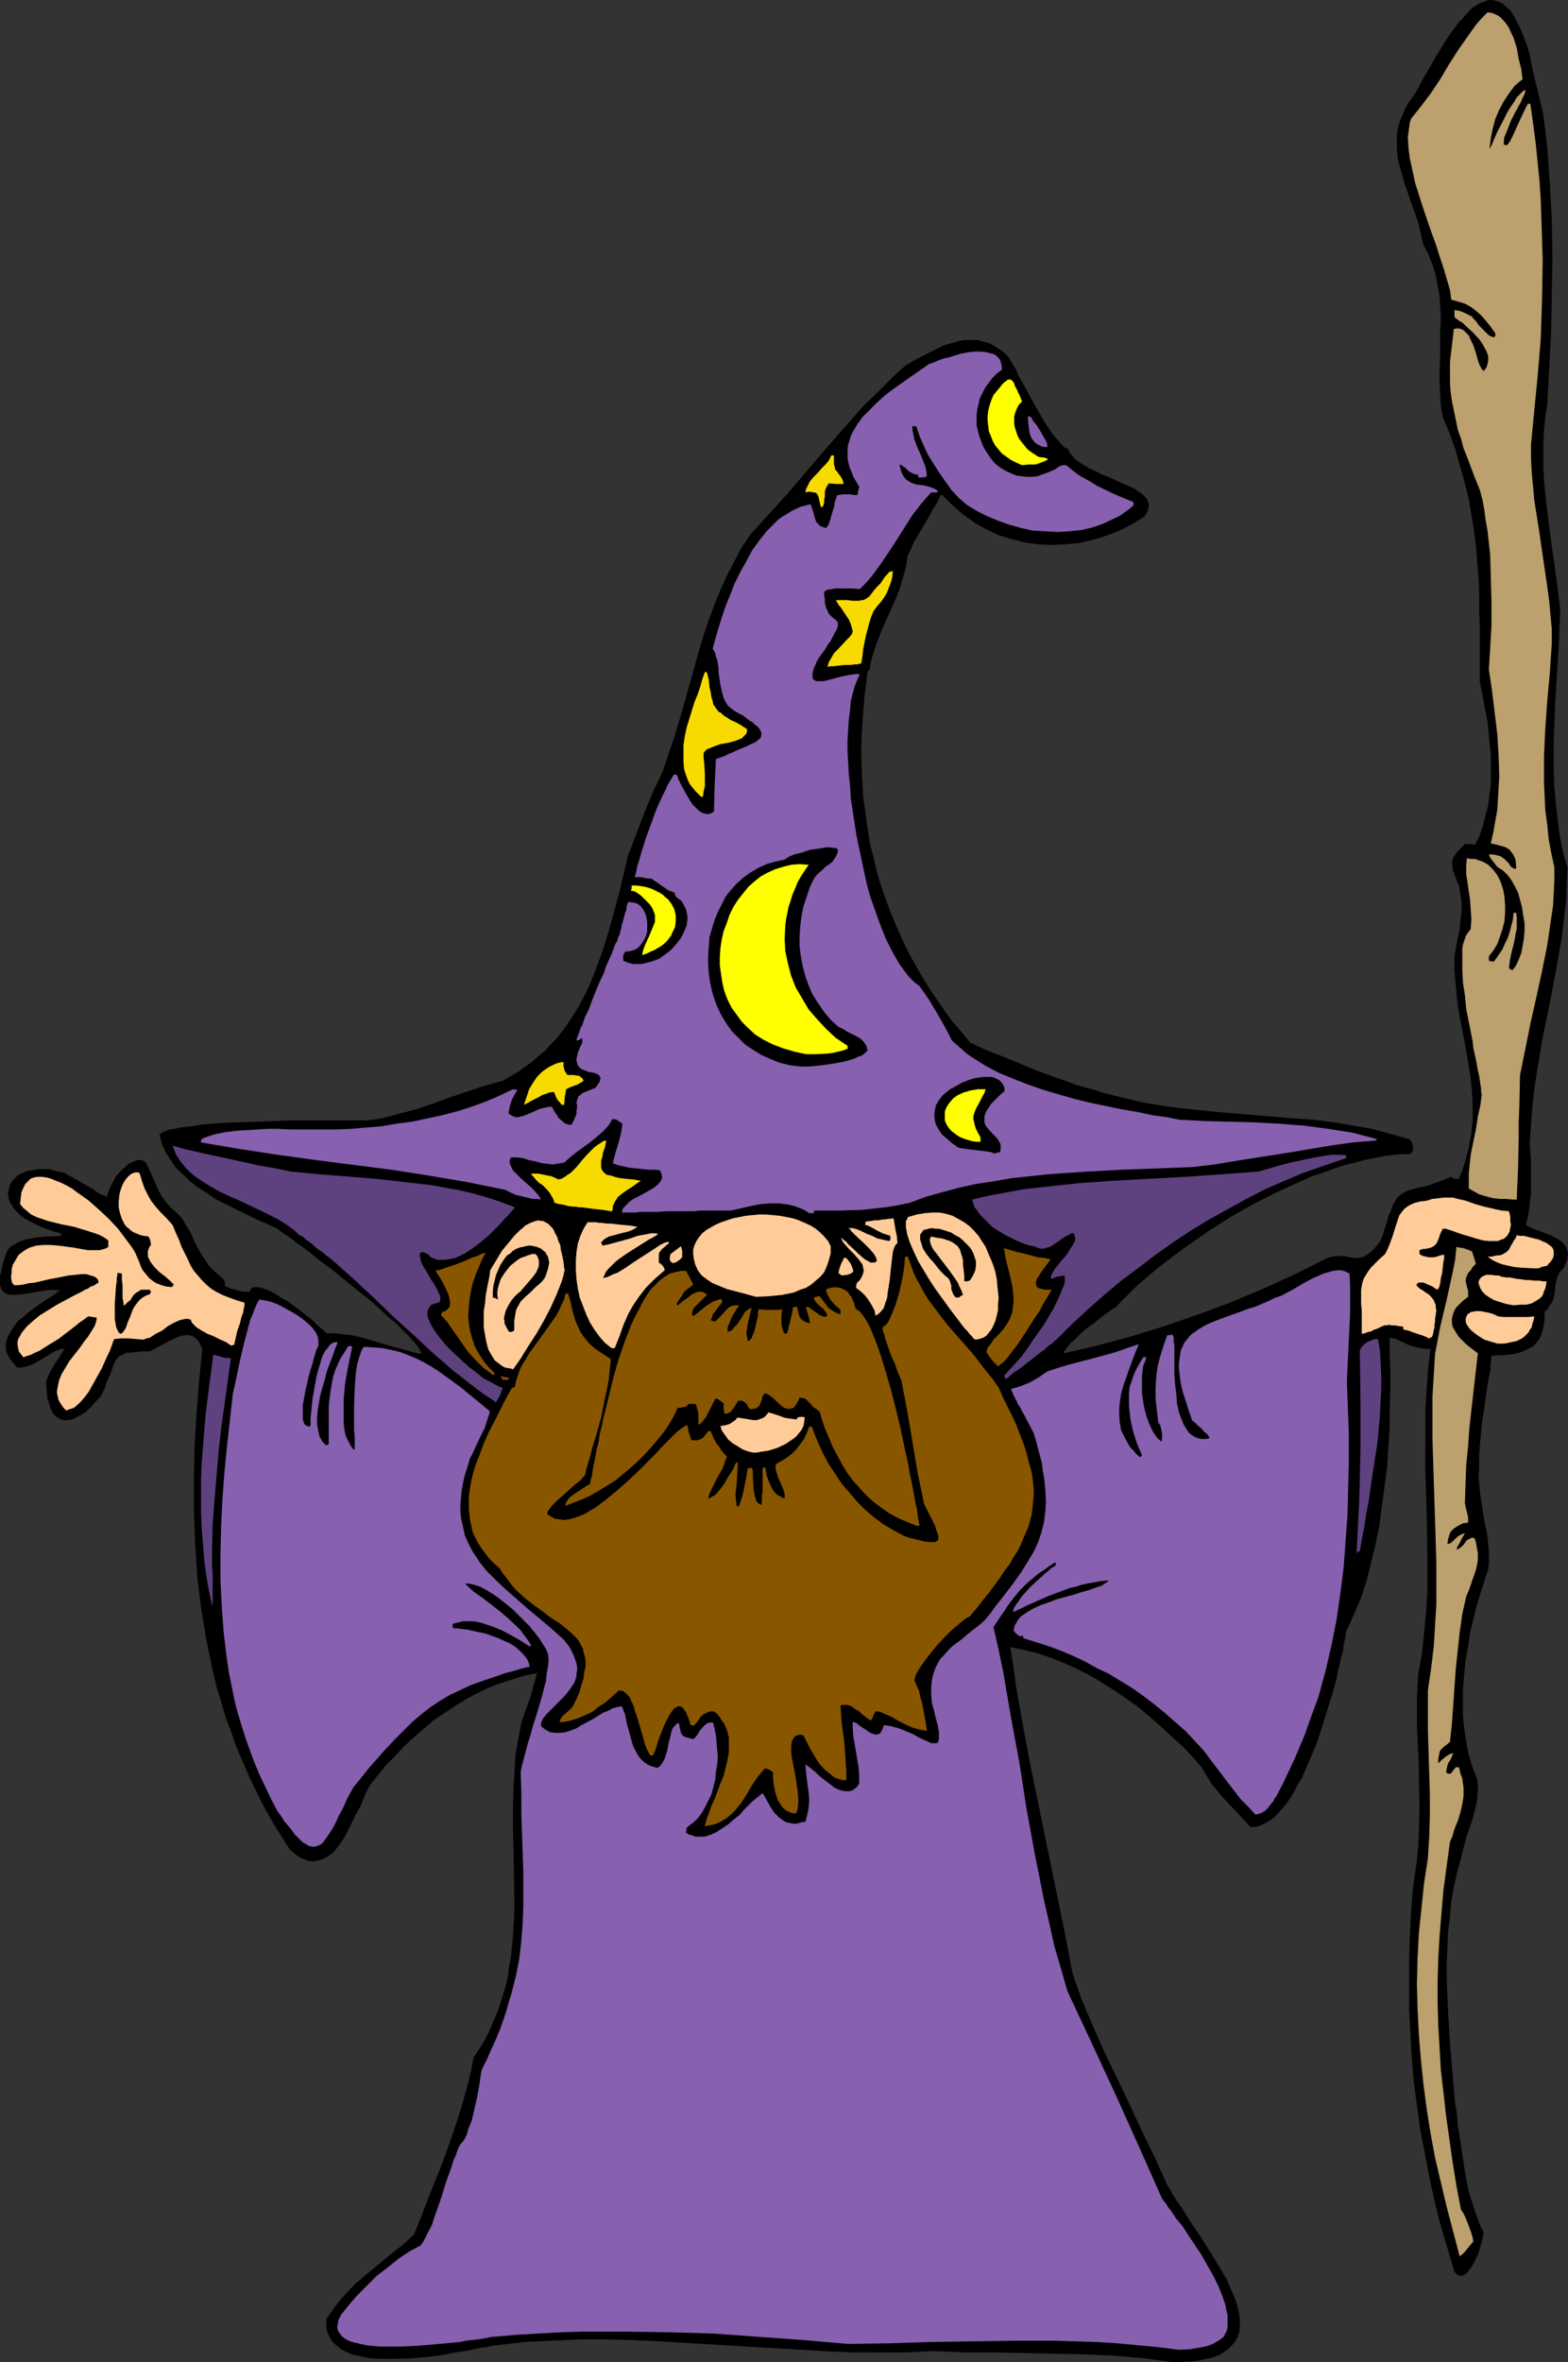
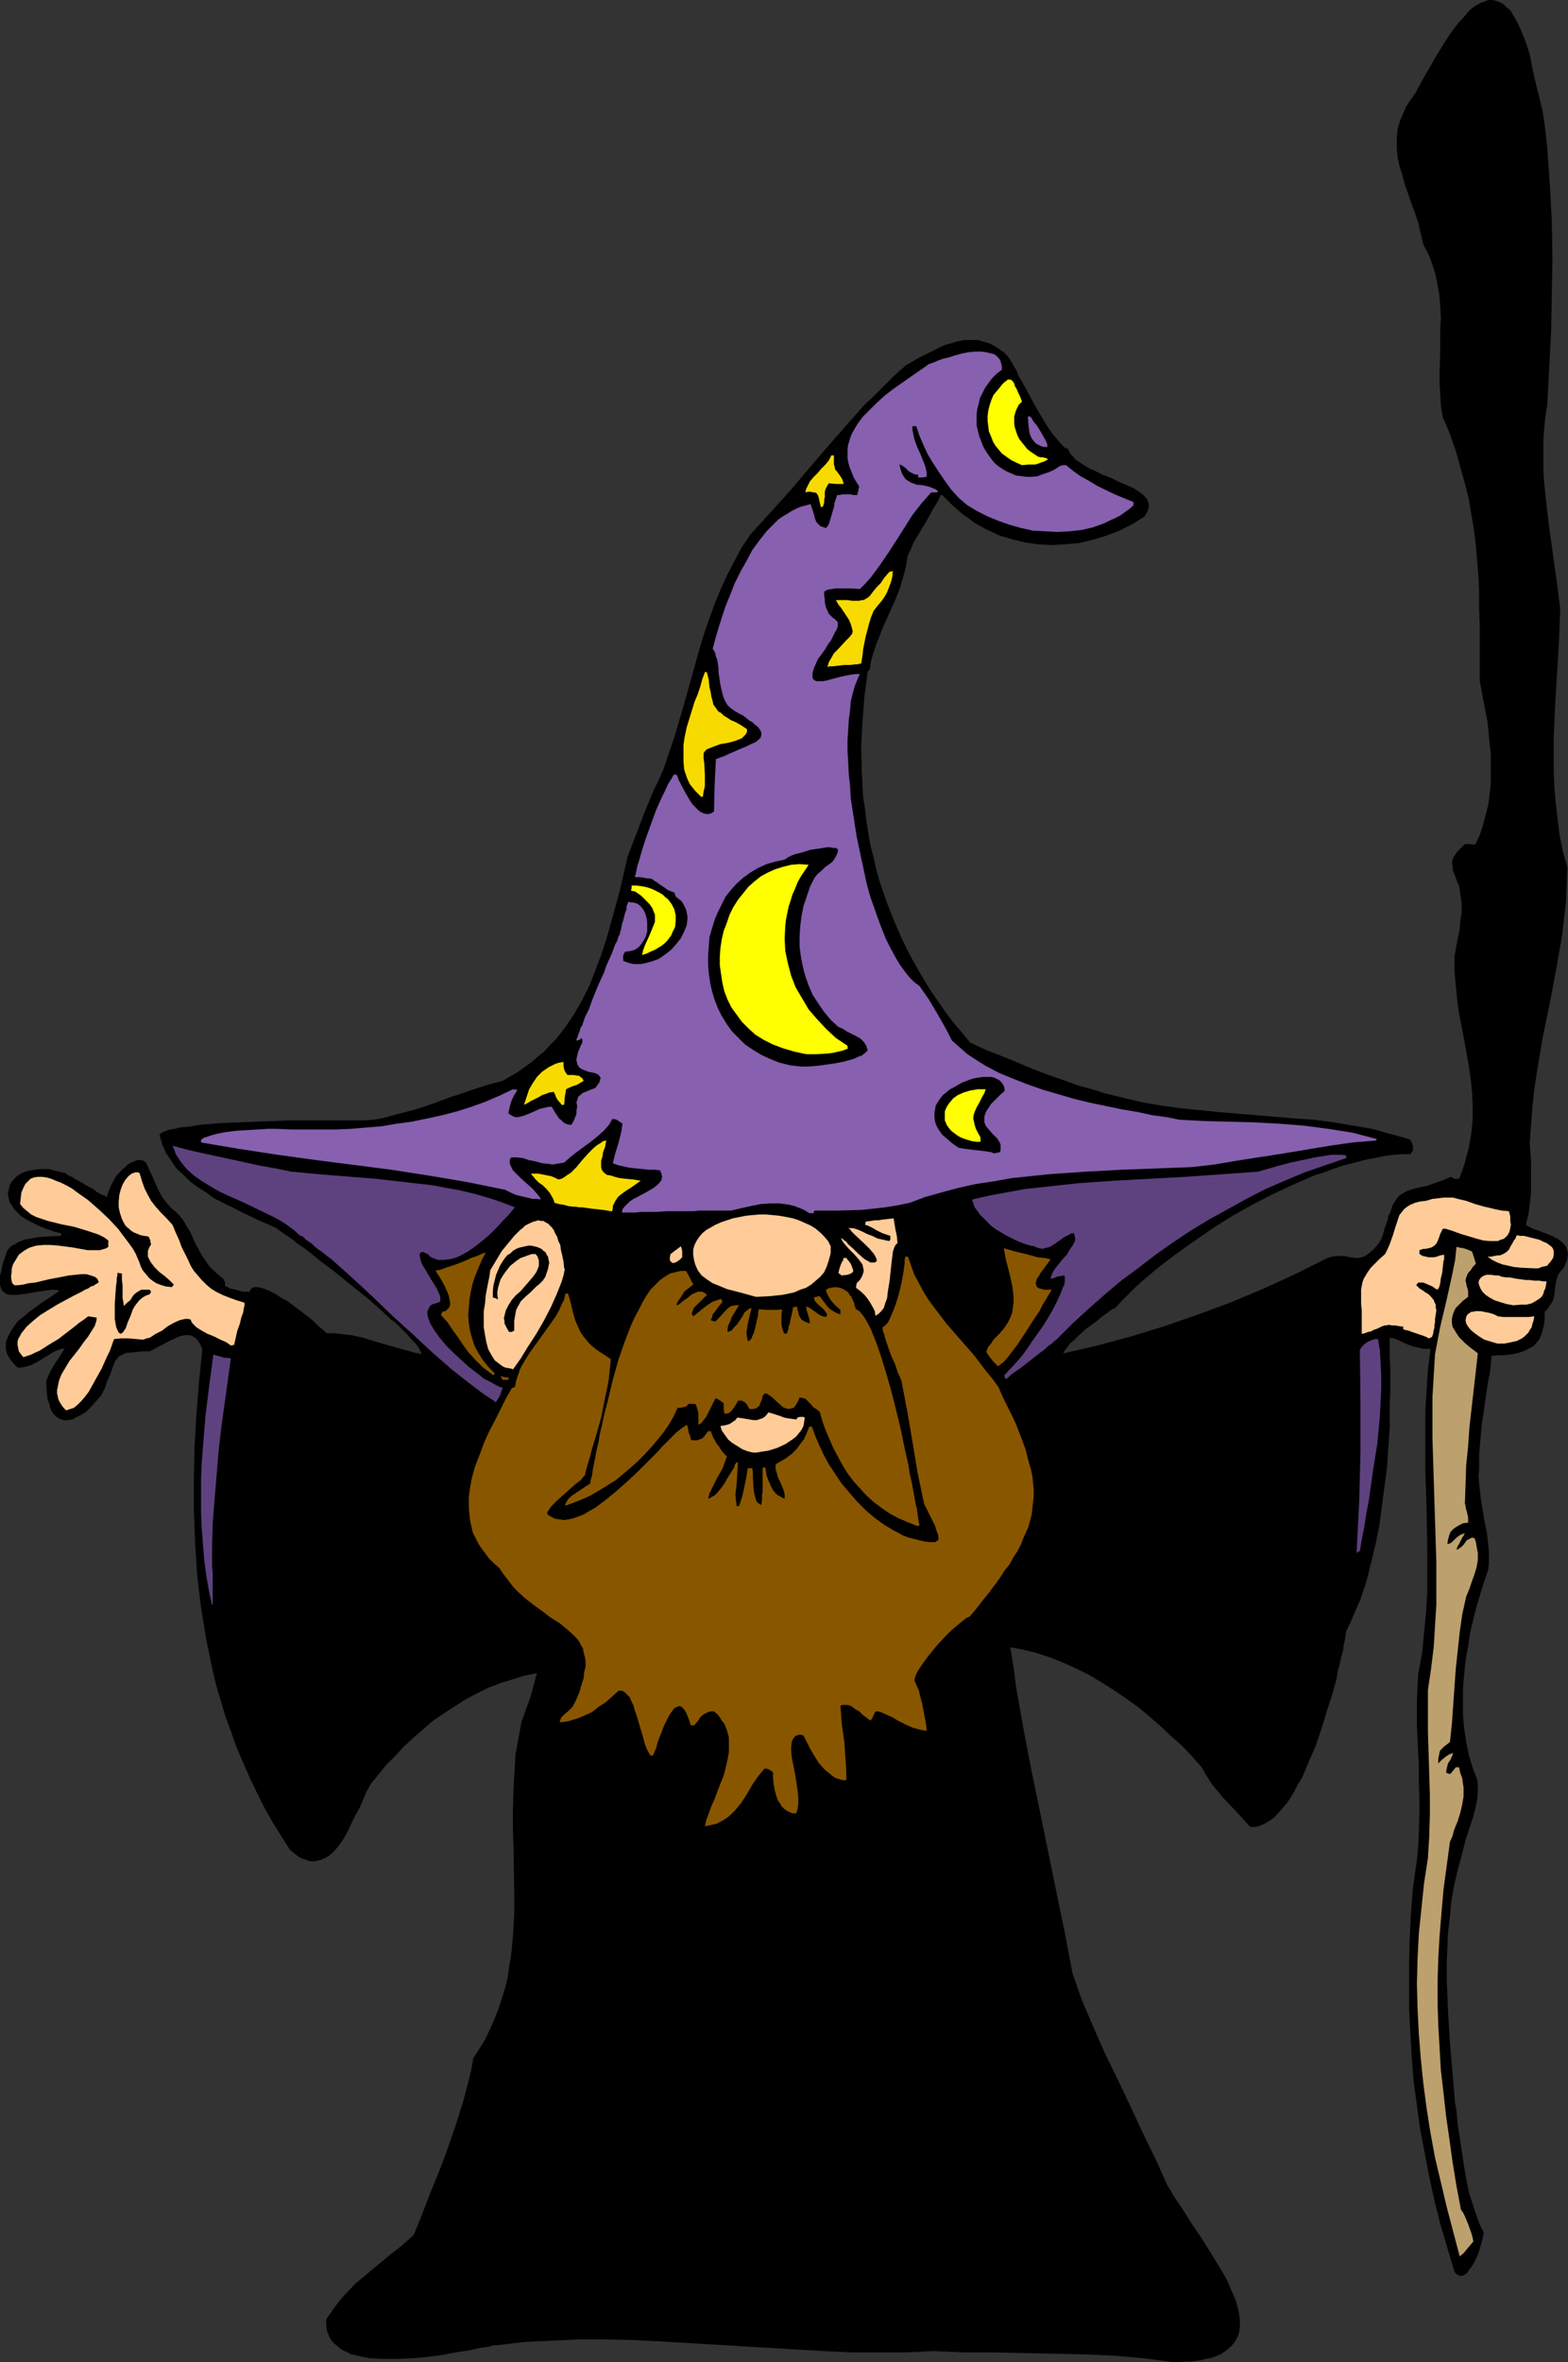
<svg xmlns="http://www.w3.org/2000/svg" xmlns:ns1="http://sodipodi.sourceforge.net/DTD/sodipodi-0.dtd" xmlns:ns2="http://www.inkscape.org/namespaces/inkscape" version="1.0" width="103.36mm" height="155.668mm" id="svg42" ns1:docname="Wizard with Staff 1.wmf">
  <rect width="100%" height="100%" fill="#333333" stroke="none" />
  <ns1:namedview id="namedview42" pagecolor="#ffffff" bordercolor="#000000" borderopacity="0.25" ns2:showpageshadow="2" ns2:pageopacity="0.0" ns2:pagecheckerboard="0" ns2:deskcolor="#d1d1d1" ns2:document-units="mm" />
  <defs id="defs1">
    <pattern id="WMFhbasepattern" patternUnits="userSpaceOnUse" width="6" height="6" x="0" y="0" />
  </defs>
  <path style="fill:#000000;fill-opacity:1;fill-rule:evenodd;stroke:none" d="m 292.261,588.353 -3.716,-0.485 -3.716,-0.485 -7.432,-0.646 -7.432,-0.323 -7.593,-0.162 -15.025,-0.323 h -7.27 l -7.432,-0.323 -6.785,0.323 h -6.947 -6.785 l -6.947,-0.323 -13.571,-0.808 -13.571,-0.808 -13.571,-0.808 -6.785,-0.323 -6.785,-0.162 h -6.624 l -6.785,0.323 -6.947,0.323 -6.785,0.808 h -0.808 l -0.969,0.323 -1.131,0.162 -1.131,0.162 -1.454,0.323 -1.454,0.323 -3.231,0.485 -3.393,0.646 -3.716,0.485 -3.554,0.323 -3.716,0.162 h -3.716 l -3.393,-0.162 -1.616,-0.323 -1.454,-0.323 -1.454,-0.323 -1.292,-0.646 -1.131,-0.485 -0.969,-0.808 -0.969,-0.808 -0.808,-0.97 -0.485,-0.97 -0.485,-1.293 -0.162,-1.293 v -1.454 l 1.131,-1.616 1.131,-1.616 1.131,-1.454 1.292,-1.454 2.585,-2.747 2.908,-2.424 5.655,-4.686 3.07,-2.424 2.908,-2.585 2.1,-5.171 2.1,-5.494 2.262,-5.494 2.1,-5.656 1.939,-5.656 1.777,-5.656 1.454,-5.494 0.646,-2.747 0.485,-2.747 1.616,-2.424 1.454,-2.424 1.131,-2.424 1.131,-2.585 0.969,-2.424 0.808,-2.585 0.808,-2.585 0.646,-2.585 0.323,-2.585 0.485,-2.585 0.485,-5.171 0.323,-5.171 v -5.333 l -0.162,-10.665 -0.162,-5.333 v -5.332 l 0.162,-5.333 0.323,-5.333 0.162,-2.747 0.485,-2.585 0.485,-2.747 0.485,-2.585 1.131,-3.232 1.131,-3.07 0.808,-3.07 0.808,-2.909 -3.231,0.646 -3.07,0.97 -3.07,0.97 -2.908,1.131 -2.908,1.454 -2.747,1.454 -2.747,1.778 -2.747,1.778 -2.585,1.778 -2.423,2.101 -2.423,2.101 -2.262,2.101 -2.262,2.424 -2.262,2.262 -1.939,2.424 -1.939,2.424 -0.969,1.778 -0.808,1.939 -0.808,1.939 -1.131,1.939 -1.939,4.04 -0.969,1.778 -1.131,1.616 -1.131,1.454 -1.292,1.131 -0.808,0.485 -0.646,0.323 -0.808,0.323 -0.646,0.162 -0.808,0.162 h -0.808 l -0.808,-0.162 -0.808,-0.323 -0.969,-0.323 -0.808,-0.485 -0.969,-0.808 -0.969,-0.808 -2.262,-3.555 -2.1,-3.393 -2.1,-3.717 -1.777,-3.555 -1.777,-3.717 -1.616,-3.717 -1.616,-3.717 -1.292,-3.717 -1.454,-3.878 -1.131,-3.878 -1.131,-3.717 -0.969,-4.04 -0.808,-3.878 -0.808,-3.878 -0.646,-4.04 -0.646,-3.878 -0.485,-4.04 -0.485,-4.04 -0.485,-7.918 -0.323,-8.08 v -8.08 l 0.162,-8.08 0.485,-8.08 0.646,-8.08 0.808,-8.08 -0.323,-0.646 -0.162,-0.485 -0.646,-0.97 -0.646,-0.646 -0.808,-0.485 -0.808,-0.162 h -0.808 l -0.969,0.162 -0.969,0.323 -2.1,0.97 -1.777,0.97 -0.969,0.485 -0.808,0.485 -0.646,0.323 -0.646,0.323 H 35.543 l -1.616,0.162 -1.292,0.162 h -0.969 l -0.808,0.323 -0.646,0.323 -0.646,0.323 -0.323,0.485 -0.485,0.485 -0.323,0.808 -0.323,0.808 -0.323,0.97 -0.485,1.293 -0.646,1.293 -0.485,1.616 -0.969,1.939 -1.292,1.454 -1.292,1.454 -1.131,1.131 -1.292,0.808 -1.292,0.646 -0.969,0.485 -1.131,0.162 h -0.969 l -0.969,-0.323 -0.808,-0.485 -0.808,-0.808 -0.646,-1.131 -0.323,-1.293 -0.485,-1.454 -0.162,-1.939 -0.162,-2.101 0.485,-1.293 0.485,-1.131 1.131,-1.939 1.292,-1.939 1.292,-2.101 -0.646,0.162 -0.646,0.162 -1.292,0.485 -1.292,0.808 -2.908,1.778 -1.616,0.808 -1.616,0.485 -0.969,0.162 H 4.362 L 3.554,339.826 2.908,339.018 2.423,338.372 1.939,337.564 1.616,336.756 1.454,335.948 v -0.646 -0.808 l 0.162,-0.646 0.323,-0.808 0.646,-1.293 0.969,-1.454 0.969,-1.293 1.454,-1.131 1.292,-1.131 2.908,-2.101 1.454,-0.97 1.292,-0.808 1.131,-0.808 0.808,-0.646 -1.616,-0.162 -1.616,0.162 -3.231,0.485 -1.616,0.323 -1.454,0.162 -1.292,0.162 H 2.747 L 1.777,322.374 1.292,322.051 0.969,321.89 0.646,321.566 0.323,321.082 0.162,320.597 0,320.112 v -0.646 -0.808 -0.97 l 0.323,-0.97 0.162,-1.131 0.323,-1.131 0.485,-1.454 0.485,-1.454 0.485,-0.646 0.646,-0.646 0.808,-0.323 0.646,-0.485 1.616,-0.646 1.777,-0.323 1.777,-0.323 1.939,-0.162 3.716,-0.162 v -0.646 l -1.939,-0.485 -1.777,-0.646 -1.616,-0.646 -1.292,-0.646 -1.292,-0.646 -1.131,-0.646 -0.969,-0.646 -0.808,-0.808 -0.808,-0.808 -0.485,-0.808 -0.485,-0.646 -0.323,-0.808 -0.162,-0.808 -0.162,-0.808 0.162,-0.646 0.162,-0.808 0.162,-0.646 0.323,-0.646 0.485,-0.646 0.485,-0.485 0.646,-0.646 0.808,-0.485 0.808,-0.323 0.808,-0.323 0.969,-0.162 0.969,-0.162 1.131,-0.162 h 1.131 1.292 l 1.131,0.323 1.292,0.323 1.454,0.323 h 0.162 l 0.323,0.323 0.485,0.323 0.808,0.323 0.646,0.485 0.969,0.485 1.939,1.131 1.777,0.97 0.808,0.646 0.808,0.485 0.646,0.323 0.646,0.162 0.323,0.323 h 0.162 l 0.162,-0.808 0.323,-0.808 0.323,-0.808 0.485,-0.97 0.969,-1.778 1.454,-1.616 0.808,-0.646 0.646,-0.646 0.808,-0.485 0.808,-0.323 0.808,-0.323 h 0.646 l 0.808,0.162 0.646,0.485 1.292,2.747 1.292,2.909 0.646,1.454 0.808,1.454 0.969,1.293 1.292,1.454 1.131,0.97 0.969,0.97 0.808,0.97 0.646,1.131 1.292,2.101 0.969,2.262 1.292,2.424 0.646,1.131 0.808,1.131 0.808,1.293 1.131,1.131 1.292,1.131 1.292,1.131 0.323,0.808 v 0.808 l 1.292,0.646 1.454,0.323 1.616,0.485 h 0.808 0.969 l 0.162,-0.485 0.162,-0.162 0.323,-0.323 0.485,-0.162 h 0.485 0.485 l 0.646,0.162 0.646,0.162 1.292,0.485 1.616,0.808 1.454,0.97 1.777,0.97 3.231,2.424 1.454,1.131 1.454,1.131 1.131,1.131 1.131,0.97 0.323,0.323 0.485,0.323 0.162,0.323 0.323,0.162 h 1.616 l 1.616,0.162 2.908,0.323 2.908,0.646 2.585,0.808 2.747,0.808 2.908,0.808 2.908,0.808 1.616,0.485 1.777,0.323 -0.162,-0.485 -0.323,-0.646 -0.485,-0.808 -0.646,-0.808 -0.808,-0.808 -0.808,-0.97 -0.969,-0.97 -1.131,-1.131 -1.131,-1.131 -1.292,-0.97 -2.585,-2.424 -2.908,-2.585 -3.07,-2.424 -5.978,-4.848 -3.07,-2.262 -2.747,-2.262 -1.292,-0.97 -1.292,-0.808 -1.131,-0.97 -1.131,-0.808 -0.969,-0.646 -0.969,-0.646 -0.646,-0.485 -0.646,-0.485 -2.1,-0.97 -2.262,-0.97 -4.362,-2.101 -4.524,-2.262 -2.262,-1.131 -1.939,-1.454 -2.1,-1.293 -1.939,-1.454 -1.616,-1.616 -1.777,-1.616 -1.292,-1.939 -1.292,-1.939 -0.969,-2.101 -0.646,-2.424 0.323,-0.323 0.485,-0.323 0.808,-0.323 0.969,-0.323 1.131,-0.162 1.292,-0.323 1.454,-0.162 1.616,-0.162 1.616,-0.323 1.777,-0.162 1.939,-0.162 1.939,-0.162 4.201,-0.162 4.201,-0.162 8.563,-0.323 h 4.201 3.877 7.755 1.131 1.777 l 2.1,-0.162 2.1,-0.323 4.201,-1.131 4.362,-1.131 4.362,-1.454 4.362,-1.616 4.362,-1.454 4.362,-1.454 4.201,-1.131 1.939,-1.131 1.939,-1.131 1.777,-1.293 1.616,-1.131 1.616,-1.454 1.616,-1.293 1.292,-1.454 1.454,-1.454 1.292,-1.616 1.131,-1.454 2.262,-3.393 1.939,-3.393 1.777,-3.555 1.454,-3.717 1.454,-3.878 1.292,-3.878 1.131,-4.04 2.262,-8.241 1.939,-8.403 2.1,-5.494 2.1,-5.494 2.262,-5.494 1.292,-2.585 1.131,-2.585 1.292,-3.878 1.292,-3.717 2.262,-7.595 4.201,-15.028 1.131,-3.717 1.292,-3.717 1.292,-3.555 1.454,-3.555 1.616,-3.555 1.777,-3.393 1.777,-3.393 2.262,-3.393 4.847,-5.332 4.847,-5.333 4.524,-5.333 4.685,-5.494 4.685,-5.332 4.685,-5.333 2.585,-2.424 2.585,-2.585 2.585,-2.585 2.747,-2.424 3.07,-1.778 3.231,-1.616 1.616,-0.808 1.616,-0.808 1.777,-0.485 1.616,-0.485 1.616,-0.323 h 1.777 1.616 l 1.616,0.485 1.616,0.485 1.616,0.97 1.616,1.131 0.808,0.808 0.646,0.808 0.162,0.323 0.162,0.323 0.323,0.323 0.162,0.485 0.808,1.293 0.646,1.616 0.969,1.616 0.969,1.778 2.1,3.878 2.262,3.878 1.131,1.778 1.131,1.616 1.131,1.293 0.969,1.131 0.485,0.485 0.323,0.323 0.485,0.162 0.323,0.162 0.323,0.646 0.323,0.646 0.646,0.646 0.485,0.646 1.454,0.97 1.777,1.131 1.777,0.808 1.939,0.97 2.1,0.808 1.939,0.97 1.939,0.808 1.777,0.808 1.454,0.97 0.646,0.485 0.485,0.485 0.485,0.485 0.323,0.646 0.162,0.485 0.162,0.646 -0.162,0.646 -0.162,0.646 -0.323,0.646 -0.485,0.808 -3.07,1.939 -3.231,1.616 -3.393,1.293 -3.231,0.97 -3.393,0.808 -3.554,0.323 -3.231,0.162 -3.393,-0.162 -3.393,-0.485 -3.231,-0.808 -3.231,-0.97 -1.616,-0.808 -1.454,-0.646 -1.454,-0.808 -1.454,-0.808 -1.454,-1.131 -1.454,-0.97 -1.292,-1.131 -1.292,-1.131 -1.292,-1.293 -1.292,-1.293 h -0.485 v 0.323 l -0.323,0.485 -0.323,0.808 -0.485,0.808 -0.646,0.97 -0.485,0.97 -1.454,2.585 -1.454,2.424 -1.454,2.424 -0.485,1.131 -0.485,1.131 -0.485,0.97 -0.162,0.808 -0.323,1.939 -0.485,1.939 -0.485,1.616 -0.485,1.778 -1.292,3.232 -1.454,3.232 -1.454,3.232 -1.292,3.232 -0.646,1.778 -0.646,1.939 -0.485,1.778 -0.323,2.101 -0.323,0.162 -0.162,0.162 -0.808,6.302 -0.485,6.302 -0.323,6.302 0.162,6.14 0.162,3.07 0.162,3.07 0.485,3.07 0.323,2.909 0.485,3.07 0.485,2.909 0.808,3.07 0.646,2.909 0.808,2.909 0.969,2.909 0.969,2.747 1.131,2.909 1.131,2.747 1.292,2.909 1.292,2.747 1.454,2.747 1.454,2.585 1.616,2.747 1.616,2.585 3.554,5.171 1.939,2.585 2.1,2.424 2.1,2.585 2.1,0.97 2.1,0.97 4.201,1.616 3.877,1.616 3.877,1.616 3.877,1.454 4.201,1.454 2.1,0.808 2.262,0.646 2.423,0.646 2.423,0.808 4.685,1.131 4.685,1.131 4.685,0.808 4.685,0.646 4.847,0.485 4.685,0.485 9.694,0.808 9.694,0.808 4.685,0.323 4.847,0.646 4.847,0.808 4.685,0.808 4.685,1.293 4.685,1.293 0.485,0.808 0.323,0.808 v 0.485 0.646 l -0.323,0.485 -0.323,0.485 h -2.1 l -2.262,0.162 -2.262,0.323 -2.423,0.485 -2.423,0.485 -2.423,0.646 -2.585,0.646 -2.423,0.808 -2.585,0.97 -2.585,0.808 -5.17,2.262 -5.17,2.424 -5.008,2.585 -5.17,2.909 -4.847,3.07 -4.685,3.232 -4.524,3.232 -4.201,3.232 -4.039,3.393 -1.777,1.616 -1.777,1.778 -1.616,1.616 -1.454,1.616 -0.485,0.162 -0.808,0.485 -0.808,0.646 -0.969,0.646 -0.969,0.808 -0.969,0.808 -2.262,1.616 -1.939,1.778 -0.969,0.97 -0.969,0.808 -0.646,0.808 -0.485,0.646 -0.485,0.646 -0.162,0.485 4.201,-0.97 4.201,-0.97 8.401,-2.262 8.401,-2.585 8.401,-2.909 8.24,-3.07 8.078,-3.393 8.078,-3.717 7.755,-3.878 1.131,-0.323 1.131,-0.162 h 1.131 0.808 l 0.808,0.162 0.646,0.162 1.454,0.162 h 0.646 l 0.646,-0.162 0.646,-0.162 0.808,-0.485 0.646,-0.485 0.969,-0.808 0.969,-1.131 0.485,-0.646 0.485,-0.808 0.485,-1.293 0.323,-1.293 0.485,-1.293 0.323,-0.97 0.162,-0.97 0.485,-0.808 0.485,-1.616 0.646,-1.131 0.646,-0.97 0.646,-0.646 0.808,-0.485 0.808,-0.485 0.969,-0.323 1.131,-0.323 1.292,-0.323 1.616,-0.323 1.777,-0.646 0.969,-0.323 0.969,-0.323 1.131,-0.485 1.131,-0.485 0.485,0.162 0.162,0.162 0.485,0.162 h 0.485 0.485 l 0.808,-2.101 0.646,-1.939 0.485,-1.939 0.485,-1.778 0.323,-1.778 0.323,-1.939 0.323,-3.393 v -3.555 l -0.162,-3.232 -0.323,-3.232 -0.485,-3.232 -1.131,-6.464 -1.292,-6.625 -0.485,-3.393 -0.323,-3.393 -0.323,-3.717 v -3.717 l 0.808,-4.525 0.485,-2.101 0.162,-2.262 0.323,-2.101 v -2.262 l -0.323,-2.101 -0.323,-2.262 -0.485,-0.97 -0.323,-0.97 -0.323,-0.808 -0.323,-0.808 -0.162,-0.646 v -0.646 l -0.162,-0.97 0.323,-1.131 0.323,-0.485 0.323,-0.485 0.323,-0.485 0.646,-0.646 0.646,-0.646 0.646,-0.646 h 1.292 l 1.292,0.162 1.131,-2.424 0.808,-2.424 0.646,-2.585 0.646,-2.424 0.323,-2.585 0.323,-2.585 v -2.585 -2.585 -2.585 l -0.323,-2.585 -0.485,-5.171 -0.969,-5.009 -0.969,-5.171 v -9.211 -4.363 l -0.162,-4.201 v -4.201 l -0.162,-4.04 -0.323,-3.878 -0.323,-3.878 -0.485,-3.878 -0.646,-3.878 -0.646,-3.878 -0.969,-3.878 -1.131,-4.04 -1.131,-4.04 -1.454,-4.201 -1.777,-4.201 -0.485,-2.747 -0.162,-2.747 -0.162,-2.909 v -2.747 l 0.162,-5.494 v -5.333 l 0.162,-2.747 -0.162,-2.747 -0.162,-2.585 -0.485,-2.747 -0.485,-2.585 -0.808,-2.585 -0.969,-2.585 -1.292,-2.424 -0.646,-2.747 -0.646,-2.747 -0.808,-2.424 -0.969,-2.585 -0.808,-2.424 -0.808,-2.262 -0.646,-2.424 -0.646,-2.101 -0.485,-2.262 -0.162,-2.262 v -2.262 l 0.162,-2.101 0.646,-2.262 0.485,-1.131 0.485,-1.131 0.485,-1.131 0.808,-1.293 0.808,-1.131 0.808,-1.131 1.616,-3.07 3.554,-6.14 1.777,-2.909 1.777,-2.747 1.939,-2.585 0.969,-0.97 0.969,-1.131 0.808,-0.97 0.969,-0.808 0.969,-0.646 0.969,-0.485 0.969,-0.323 L 370.779,0 h 0.969 l 0.808,0.162 0.969,0.323 0.969,0.485 0.808,0.808 0.969,0.808 0.808,1.293 0.808,1.454 0.808,1.616 0.808,1.939 0.808,2.101 0.808,2.585 0.646,3.393 0.808,3.555 1.777,7.272 0.646,4.525 0.485,4.525 0.646,9.049 0.485,9.049 0.162,9.211 -0.162,9.049 -0.162,9.211 -0.485,9.211 -0.485,9.211 -0.485,3.07 -0.323,3.232 -0.162,3.07 v 3.232 3.232 l 0.162,3.07 0.646,6.302 0.808,6.464 1.777,12.766 0.808,6.464 -0.323,8.241 -0.485,8.08 -0.485,7.918 -0.323,8.08 v 3.878 4.04 l 0.162,4.04 0.323,3.878 0.485,4.04 0.485,4.04 0.808,4.04 1.131,4.04 -0.162,4.201 -0.162,4.201 -0.485,4.201 -0.485,4.201 -1.454,8.403 -1.616,8.564 -1.777,8.564 -1.454,8.726 -0.646,4.201 -0.485,4.525 -0.323,4.363 -0.323,4.363 0.323,5.009 v 5.171 2.585 l -0.323,2.585 -0.323,2.585 -0.646,2.585 0.808,0.485 0.969,0.485 2.262,0.808 2.1,0.808 0.969,0.485 0.969,0.485 0.808,0.646 0.646,0.646 0.485,0.646 0.323,0.97 0.162,0.808 -0.162,1.131 -0.162,0.646 -0.323,0.646 -0.323,0.808 -0.485,0.646 -0.485,0.485 -0.323,0.485 -0.323,0.646 -0.162,0.485 -0.323,1.293 -0.162,1.293 -0.162,1.454 -0.323,1.454 -0.323,0.646 -0.485,0.646 -0.485,0.808 -0.808,0.808 v 1.616 l -0.162,1.616 -0.323,1.293 -0.323,1.131 -0.485,1.131 -0.646,0.808 -0.646,0.808 -0.808,0.485 -0.969,0.485 -0.969,0.485 -0.969,0.323 -1.292,0.323 -1.292,0.162 -1.292,0.162 h -1.454 l -1.616,0.162 -0.323,3.717 -0.646,3.393 -0.969,6.787 -0.485,3.232 -0.323,3.555 -0.323,3.717 v 1.939 1.939 l -0.162,1.778 0.162,1.616 0.323,3.232 0.485,3.07 0.485,3.07 0.646,3.07 0.323,2.909 0.162,1.616 v 1.454 1.616 l -0.162,1.454 -0.969,2.909 -0.969,3.07 -0.969,3.232 -0.808,3.232 -0.808,3.393 -0.485,3.393 -0.646,3.393 -0.323,3.393 -0.323,3.555 v 3.393 3.393 l 0.323,3.393 0.485,3.232 0.646,3.232 0.969,3.232 1.131,2.909 0.162,1.293 v 1.293 l -0.162,2.424 -0.485,2.262 -0.646,2.424 -1.616,4.848 -0.646,2.424 -0.646,2.585 -0.969,3.555 -0.808,3.555 -0.646,3.717 -0.323,3.717 -0.485,3.878 -0.162,3.878 -0.162,3.878 v 4.04 l 0.323,7.918 0.485,7.918 0.646,7.756 0.323,3.717 0.323,3.717 0.323,1.616 0.162,1.778 0.162,1.939 0.323,1.939 0.646,4.201 0.646,4.363 0.808,4.525 0.485,2.101 0.646,1.939 0.646,2.101 0.646,1.778 0.646,1.778 0.808,1.616 0.162,0.485 -0.162,0.808 -0.162,0.808 -0.323,1.131 -0.646,2.262 -0.969,2.101 -0.646,1.131 -0.646,0.808 -0.485,0.808 -0.646,0.485 -0.646,0.323 h -0.646 l -0.646,-0.323 -0.323,-0.323 -0.323,-0.323 -1.777,-5.979 -1.777,-5.979 -1.454,-5.817 -1.292,-5.979 -1.131,-5.979 -1.131,-5.817 -0.808,-5.979 -0.808,-5.979 -0.485,-5.979 -0.323,-5.817 -0.323,-6.14 v -5.979 -6.14 l 0.162,-5.979 0.323,-6.14 0.485,-6.14 0.485,-3.393 0.485,-3.393 0.323,-3.393 0.162,-3.232 0.162,-6.787 -0.162,-6.625 v -3.393 l -0.162,-3.232 -0.323,-6.625 v -6.625 l 0.162,-3.232 0.162,-3.232 0.969,-5.171 0.485,-5.009 0.485,-5.009 0.323,-5.009 v -5.171 -5.009 l -0.162,-10.019 -0.323,-10.019 v -10.18 -5.009 l 0.323,-5.171 0.323,-5.009 0.646,-5.171 h -1.777 l -1.454,-0.323 -1.292,-0.323 -1.292,-0.485 -2.1,-0.97 -1.131,-0.485 -1.131,-0.162 v 4.04 l 0.162,4.363 v 4.363 l -0.162,4.686 v 4.848 l -0.323,4.848 -0.323,5.009 -0.646,4.848 -0.646,4.848 -0.646,5.009 -0.969,4.686 -1.131,4.686 -1.131,4.525 -1.454,4.363 -1.777,4.04 -0.808,1.939 -0.969,1.939 -0.162,0.97 -0.162,1.131 -0.323,1.454 -0.162,1.454 -0.485,1.616 -0.323,1.616 -0.485,1.778 -0.323,1.939 -1.131,4.04 -1.292,4.04 -1.292,4.201 -1.454,4.363 -1.777,4.04 -1.616,3.878 -1.131,1.778 -0.808,1.616 -0.969,1.616 -0.969,1.454 -1.131,1.293 -1.131,1.293 -0.969,0.97 -1.131,0.808 -1.131,0.646 -1.131,0.485 -1.131,0.323 h -1.292 l -1.616,-1.778 -1.616,-1.778 -3.393,-3.555 -1.616,-1.939 -1.454,-1.778 -1.292,-2.101 -1.131,-1.939 -2.262,-2.585 -2.423,-2.585 -2.747,-2.424 -2.585,-2.424 -2.747,-2.424 -2.908,-2.424 -2.908,-2.101 -3.07,-2.101 -3.07,-1.939 -3.231,-1.939 -3.231,-1.616 -3.231,-1.454 -3.231,-1.293 -3.393,-1.131 -3.231,-0.808 -3.393,-0.646 0.808,5.009 0.646,5.009 1.777,10.019 1.939,10.18 2.1,10.18 4.201,20.522 2.1,10.18 1.939,10.18 1.131,3.232 1.131,3.232 2.747,6.464 2.908,6.625 3.231,6.625 3.231,6.787 3.07,6.625 3.231,6.625 2.908,6.464 0.808,1.293 0.808,1.454 0.969,1.454 1.131,1.616 2.1,3.393 2.423,3.555 2.262,3.555 2.262,3.717 2.1,3.555 0.808,1.939 0.808,1.778 0.646,1.616 0.485,1.778 0.323,1.616 0.162,1.454 v 1.454 l -0.162,1.454 -0.485,1.293 -0.646,1.131 -0.969,1.131 -1.131,0.97 -1.454,0.97 -0.808,0.323 -0.808,0.323 -0.969,0.323 -1.131,0.162 -1.131,0.323 -1.131,0.162 -1.292,0.162 h -1.454 l -1.454,0.162 z" id="path1" />
-   <path style="fill:#8760af;fill-opacity:1;fill-rule:evenodd;stroke:none" d="m 293.715,585.283 -5.008,-0.646 -5.17,-0.485 -5.17,-0.485 -5.17,-0.323 -5.17,-0.162 -5.17,-0.162 h -10.34 l -10.501,0.162 -10.34,0.162 -10.178,0.323 -10.178,0.162 -11.148,-0.97 -11.148,-0.808 -11.148,-0.808 -10.986,-0.323 -10.824,-0.162 h -10.986 l -5.493,0.162 -5.493,0.323 -5.655,0.323 -5.493,0.485 h -0.485 l -0.646,0.162 -0.808,0.162 -0.969,0.162 -1.131,0.162 -1.454,0.162 -1.292,0.162 -1.616,0.323 -3.393,0.323 -3.716,0.323 -3.716,0.323 -3.877,0.162 h -3.554 -1.777 l -1.616,-0.162 -1.616,-0.162 -1.454,-0.323 -1.454,-0.323 -1.131,-0.323 -0.969,-0.485 -0.969,-0.646 -0.485,-0.646 -0.485,-0.646 -0.323,-0.97 0.162,-0.97 0.162,-0.97 0.646,-1.293 1.939,-2.424 2.1,-2.424 2.423,-2.424 2.423,-2.424 2.747,-2.101 2.585,-2.101 2.908,-1.939 2.747,-1.454 0.646,-0.97 0.646,-1.293 0.646,-1.293 0.808,-1.454 0.485,-1.616 0.646,-1.778 1.292,-3.717 1.131,-3.717 1.292,-3.555 0.485,-1.616 0.646,-1.454 0.485,-1.454 0.646,-1.293 0.646,-0.646 0.485,-0.808 0.485,-0.97 0.323,-1.293 0.485,-1.131 0.485,-1.293 0.646,-2.909 0.646,-2.747 0.485,-2.747 0.162,-1.131 0.162,-1.131 0.162,-0.97 0.162,-0.808 1.292,-2.585 1.131,-2.585 1.131,-2.424 0.969,-2.424 0.808,-2.262 0.808,-2.424 0.646,-2.262 0.646,-2.101 1.131,-4.525 0.808,-4.201 0.485,-4.363 0.323,-4.201 0.162,-4.201 v -4.363 -4.363 l -0.162,-4.686 -0.162,-4.686 -0.162,-4.848 v -5.171 l -0.162,-5.494 0.323,-1.616 0.485,-1.778 0.969,-3.717 0.646,-1.939 0.485,-1.939 1.292,-4.04 1.131,-3.878 0.485,-1.939 0.485,-1.778 0.162,-1.778 0.323,-1.778 0.162,-1.616 -0.162,-1.616 -0.485,-1.131 -0.808,-1.293 -0.808,-1.293 -1.131,-1.454 -1.292,-1.616 -1.454,-1.454 -1.454,-1.454 -1.454,-1.454 -1.616,-1.293 -1.616,-1.293 -1.616,-1.131 -1.616,-0.97 -1.454,-0.808 -1.454,-0.485 -1.292,-0.323 h -0.485 -0.646 l 2.1,1.939 2.262,1.616 2.1,1.616 2.1,1.616 2.1,1.778 2.1,1.939 0.969,0.97 0.969,1.293 0.969,1.293 0.808,1.293 -0.162,0.162 -0.162,0.162 -2.262,-1.454 -2.262,-1.293 -2.423,-1.293 -2.423,-0.97 -2.423,-0.808 -1.292,-0.323 -1.131,-0.162 h -1.292 -1.131 l -1.292,0.323 -1.292,0.323 v 0.646 0.162 l 0.323,0.323 h 0.969 l 1.131,0.162 1.292,0.162 1.454,0.323 1.454,0.323 1.616,0.323 3.07,1.131 1.454,0.646 1.454,0.646 1.292,0.808 1.131,0.97 0.969,0.97 0.808,0.97 0.485,0.97 0.323,1.131 -2.1,0.485 -2.1,0.646 -1.939,0.485 -1.777,0.646 -3.393,1.131 -3.231,1.131 -2.747,1.293 -2.747,1.293 -2.423,1.454 -2.423,1.616 -2.262,1.778 -2.262,1.939 -2.1,2.101 -2.262,2.262 -2.423,2.585 -2.423,2.747 -1.292,1.454 -1.292,1.616 -1.292,1.616 -1.454,1.778 -1.454,2.585 -1.131,2.585 -0.646,1.131 -0.485,0.97 -0.969,2.101 -0.969,1.616 -0.969,1.454 -0.808,1.131 -0.485,0.485 -0.485,0.323 -0.485,0.162 -0.485,0.162 -0.485,0.162 -0.485,-0.162 h -0.485 l -0.646,-0.323 -0.485,-0.323 -0.646,-0.323 -0.646,-0.646 -0.646,-0.646 -0.808,-0.808 -0.646,-0.97 -0.808,-0.97 -0.969,-1.131 -0.808,-1.293 -0.969,-1.293 -1.616,-3.07 -1.454,-3.07 -1.454,-3.07 -1.292,-3.07 -1.131,-3.07 -1.131,-3.232 -0.969,-3.07 -0.969,-3.232 -0.808,-3.232 -0.646,-3.232 -0.646,-3.232 -0.485,-3.232 -0.808,-6.625 -0.485,-6.625 -0.323,-6.464 v -6.787 l 0.162,-6.625 0.323,-6.625 0.485,-6.625 0.646,-6.625 1.454,-13.089 0.646,-2.909 0.646,-3.07 0.646,-3.07 0.808,-3.393 0.808,-3.07 0.808,-3.07 0.646,-1.454 0.485,-1.293 0.485,-1.131 0.646,-1.131 0.808,0.162 0.969,0.162 1.292,0.323 1.292,0.485 1.292,0.646 1.454,0.808 1.454,0.808 1.292,0.808 1.292,0.97 1.131,0.97 0.969,0.97 0.808,1.131 0.485,0.97 0.162,1.131 v 0.485 0.646 l -0.162,0.485 -0.323,0.485 v 0.162 l -0.162,0.323 v 0.323 l -0.162,0.323 -0.323,1.131 -0.323,1.293 -0.485,1.454 -0.485,1.778 -0.808,3.555 -0.323,1.778 -0.323,1.778 v 1.454 1.454 0.646 l 0.162,0.485 0.162,0.485 0.162,0.323 0.323,0.162 0.323,0.162 0.323,0.162 0.485,-0.162 v -0.808 -1.293 l 0.162,-1.454 0.162,-1.616 0.162,-1.616 0.323,-1.778 0.646,-3.717 0.485,-1.778 0.485,-1.616 0.485,-1.616 0.646,-1.293 0.808,-0.97 0.323,-0.485 0.323,-0.323 0.485,-0.323 0.485,-0.162 h 0.323 0.485 l -0.485,1.131 -0.485,1.293 -0.485,1.454 -0.646,1.616 -0.646,1.778 -0.485,1.939 -1.131,3.878 -0.323,1.939 -0.323,1.939 -0.162,1.939 v 1.616 l 0.323,1.616 0.323,1.454 0.323,0.485 0.323,0.646 0.485,0.485 0.485,0.485 0.323,-0.162 0.323,-0.162 v -3.393 -3.07 -3.07 l 0.323,-2.909 0.485,-2.909 0.323,-1.616 0.485,-1.454 0.646,-1.454 0.646,-1.454 0.969,-1.454 0.969,-1.616 h 0.485 0.485 l -0.162,1.131 -0.323,1.454 -0.323,1.616 -0.323,1.616 -0.646,3.717 -0.323,3.878 v 1.939 1.778 1.778 l 0.162,1.778 0.323,1.616 0.646,1.293 0.646,1.293 0.808,0.97 0.162,-0.162 v -3.232 l -0.162,-1.616 v -1.939 -4.04 l 0.162,-4.363 0.162,-2.262 0.162,-1.939 0.323,-1.939 0.485,-1.616 0.485,-1.454 0.323,-0.646 0.323,-0.485 2.423,0.162 2.262,0.162 2.262,0.485 2.1,0.485 2.1,0.808 1.939,0.808 1.939,0.97 1.939,1.131 1.777,1.131 1.777,1.293 3.554,2.585 3.554,2.909 3.716,3.07 v 0.485 l -0.162,0.485 -0.485,1.454 -0.485,1.616 -0.808,1.616 -1.616,3.393 -0.646,1.454 -0.323,0.646 -0.323,0.485 -0.646,2.262 -0.646,1.939 -0.485,2.101 -0.323,1.778 -0.162,1.939 -0.162,1.616 v 1.778 l 0.162,1.616 0.323,1.454 0.323,1.454 0.323,1.454 0.646,1.454 0.646,1.293 0.646,1.293 0.808,1.131 0.808,1.293 1.939,2.424 2.262,2.262 2.423,2.262 2.585,2.262 2.747,2.424 2.908,2.424 3.07,2.585 3.07,2.747 0.808,0.97 0.808,1.131 0.485,0.97 0.485,0.97 0.323,0.97 0.323,0.97 0.162,0.808 v 0.97 l -0.162,0.646 v 0.808 l -0.485,1.454 -0.808,1.293 -0.969,1.293 -0.969,1.131 -1.131,1.131 -2.1,2.101 -0.969,0.97 -0.808,0.97 -0.485,0.97 -0.162,0.97 0.485,0.485 0.646,0.485 0.646,0.323 0.485,0.323 1.292,0.162 h 1.292 l 1.292,-0.162 1.454,-0.485 1.292,-0.485 1.292,-0.808 2.747,-1.454 2.585,-1.616 1.292,-0.485 1.131,-0.646 1.292,-0.323 0.969,-0.162 0.808,2.101 0.485,2.424 0.646,2.262 0.646,2.424 0.323,0.97 0.646,1.131 0.485,0.97 0.646,0.808 0.808,0.808 0.969,0.646 1.131,0.485 1.292,0.323 0.646,-0.485 0.485,-0.646 0.485,-0.808 0.323,-0.808 0.485,-1.616 0.323,-1.778 0.485,-1.778 0.162,-0.808 0.162,-0.646 0.323,-0.646 0.485,-0.485 0.323,-0.485 0.646,-0.162 0.162,0.97 0.162,0.646 0.162,0.808 0.323,0.485 0.323,0.323 0.646,0.323 0.808,0.162 0.485,0.162 0.485,0.162 0.646,-0.646 0.485,-0.646 0.485,-0.808 0.646,-0.808 0.646,-0.646 0.646,-0.485 0.646,-0.162 h 0.485 l 0.323,0.162 0.323,1.454 0.323,1.616 0.162,1.778 0.162,1.778 0.162,1.778 -0.162,1.939 -0.323,1.778 -0.162,1.939 -0.485,1.939 -0.485,1.778 -0.808,1.616 -0.808,1.616 -0.808,1.454 -1.131,1.454 -1.292,1.131 -1.292,0.97 -0.162,1.293 0.808,0.485 0.808,0.162 0.646,0.323 h 0.808 1.616 l 1.454,-0.485 1.454,-0.646 1.454,-0.97 1.454,-0.97 1.292,-1.131 1.454,-1.131 1.131,-1.293 1.131,-1.131 0.969,-0.97 0.969,-0.808 0.808,-0.646 0.323,-0.323 0.323,-0.162 h 0.162 0.162 l 1.777,3.232 0.969,1.454 1.131,1.131 0.646,0.485 0.646,0.485 0.646,0.323 0.808,0.162 0.808,0.162 h 0.969 l 0.969,-0.323 1.131,-0.162 0.485,-1.778 0.323,-1.778 0.162,-1.939 -0.162,-1.778 -0.485,-3.555 -0.323,-3.393 0.323,0.162 0.646,0.485 0.646,0.485 0.808,0.646 0.808,0.808 0.969,0.808 1.939,1.454 0.969,0.808 0.969,0.485 0.969,0.323 1.131,0.162 h 0.808 l 0.969,-0.323 0.323,-0.323 0.485,-0.323 0.323,-0.485 0.323,-0.485 v -2.101 l -0.162,-1.939 -0.646,-3.878 -0.646,-3.717 -0.162,-1.939 v -1.778 l 0.485,0.162 0.485,0.162 0.969,0.808 1.292,0.808 1.131,0.808 0.485,0.162 0.485,0.162 0.485,0.162 0.485,-0.162 0.485,-0.162 0.323,-0.485 0.323,-0.646 0.323,-0.97 1.939,0.323 1.777,0.485 1.616,0.646 1.616,0.646 1.454,0.808 1.292,0.646 1.131,0.485 0.969,0.485 h 0.808 0.323 0.162 l 0.323,-0.162 0.162,-0.323 0.162,-0.485 v -0.485 -0.485 -0.808 l -0.162,-0.808 -0.162,-0.97 -0.323,-1.131 -0.323,-1.293 -0.323,-1.454 -0.485,-1.616 -0.162,-2.101 v -1.939 l 0.162,-1.616 0.323,-1.454 0.485,-1.454 0.646,-1.293 0.646,-1.131 0.969,-0.97 0.969,-1.131 0.969,-0.97 1.292,-0.97 1.292,-0.97 1.292,-1.131 1.454,-1.131 1.454,-1.131 1.454,-1.293 1.454,-1.778 1.131,-1.616 1.292,-1.616 1.131,-1.454 2.1,-2.747 1.939,-2.747 1.616,-2.585 1.454,-2.424 1.131,-2.424 0.808,-2.424 0.646,-2.585 0.323,-2.585 0.162,-2.585 -0.162,-2.909 -0.323,-3.07 -0.323,-1.616 -0.162,-1.778 -0.485,-1.778 -0.485,-1.778 -0.485,-1.939 -0.646,-2.101 -0.808,-1.616 -0.808,-1.454 -0.646,-1.293 -0.646,-1.131 -0.485,-0.97 -0.485,-0.646 -0.323,-0.808 -0.323,-0.485 -0.162,-0.485 -0.323,-0.485 -0.162,-0.485 -0.485,-1.131 2.262,-0.646 2.423,-0.97 2.262,-1.293 2.1,-1.454 2.908,-0.97 2.747,-0.808 5.655,-1.454 5.816,-1.616 2.747,-0.97 2.908,-0.97 -0.323,0.808 -0.323,0.808 -0.646,1.616 -1.292,3.555 -1.292,3.717 -0.485,1.778 -0.323,1.939 -0.162,1.778 v 1.778 l 0.162,1.939 0.323,1.778 0.808,1.616 0.969,1.778 0.485,0.808 0.808,0.808 0.646,0.808 0.969,0.808 0.323,-0.162 0.162,-0.323 -1.292,-3.07 -0.969,-3.07 -0.646,-3.07 -0.162,-1.616 -0.162,-1.454 v -1.616 -1.454 l 0.162,-1.616 0.485,-1.454 0.485,-1.454 0.646,-1.454 0.808,-1.454 0.969,-1.616 h 0.808 l -0.323,0.97 -0.485,1.131 -0.162,1.131 -0.162,1.454 v 1.293 1.454 1.616 l 0.485,3.07 0.323,1.454 0.485,1.616 0.485,1.293 0.646,1.454 0.646,1.131 0.808,1.131 0.969,0.808 0.162,-0.485 v -0.646 -0.808 l -0.162,-0.808 -0.162,-0.808 -0.162,-0.646 -0.323,-0.323 -0.162,-0.323 -0.323,-2.909 -0.323,-2.909 v -2.747 l 0.162,-2.585 0.323,-2.585 0.646,-2.585 0.808,-2.585 0.969,-2.747 h 0.646 l 0.646,-0.162 0.162,0.323 0.162,0.485 v 0.485 0.646 l 0.162,0.808 v 0.808 1.939 2.101 2.424 l 0.162,2.262 0.323,2.585 0.162,2.262 0.485,2.262 0.808,2.101 0.323,0.808 0.485,0.808 0.485,0.808 0.485,0.646 0.646,0.485 0.808,0.485 0.808,0.323 0.808,0.162 h 0.969 l 0.969,-0.162 v -0.162 l -0.162,-0.323 -0.323,-0.485 -0.808,-0.646 -0.646,-0.808 -0.808,-0.646 -0.808,-0.808 -0.646,-0.485 -0.162,-0.162 v -0.162 l -0.808,-2.262 -0.646,-2.101 -0.646,-1.939 -0.485,-1.778 -0.323,-1.778 -0.162,-1.454 -0.162,-1.454 v -1.293 l 0.162,-1.131 0.162,-1.131 0.162,-0.97 0.485,-0.97 0.323,-0.808 0.646,-0.808 0.646,-0.808 0.646,-0.646 0.808,-0.485 0.808,-0.646 1.939,-1.131 2.262,-0.97 2.585,-0.97 2.747,-0.97 3.07,-1.131 1.616,-0.485 3.393,-1.454 1.616,-0.808 1.131,-0.323 0.969,-0.485 2.423,-1.293 2.423,-1.454 2.423,-1.293 2.585,-1.131 1.131,-0.323 1.131,-0.323 1.131,-0.162 h 1.131 l 0.969,0.323 0.969,0.485 0.162,3.07 v 3.393 3.232 l -0.162,3.393 -0.162,3.393 -0.162,3.555 -0.323,6.787 0.485,13.25 v 6.625 l -0.162,6.625 -0.162,6.625 -0.485,6.625 -0.485,6.625 -0.808,6.464 -0.969,6.625 -1.292,6.464 -1.454,6.302 -1.777,6.464 -2.262,6.14 -1.131,3.232 -1.292,3.07 -1.292,3.07 -1.454,3.07 -1.454,3.07 -1.616,3.07 -0.485,0.646 -0.162,0.485 -0.323,0.323 -1.131,1.454 -0.646,0.646 -0.808,0.485 -0.808,0.323 -0.808,0.162 -1.777,-1.939 -1.939,-1.939 -3.231,-4.201 -3.07,-4.04 -2.908,-3.878 -2.262,-2.424 -2.262,-2.424 -2.585,-2.262 -2.585,-2.262 -2.585,-2.101 -2.747,-2.101 -2.747,-1.939 -2.908,-1.778 -2.908,-1.778 -3.07,-1.454 -2.908,-1.616 -3.07,-1.454 -3.07,-1.293 -3.07,-1.131 -3.07,-0.97 -3.07,-0.97 v -0.323 l -0.162,-0.323 -0.323,0.162 h -0.323 l -0.323,-0.162 -0.485,-0.323 -0.485,-0.485 -0.162,-0.323 h -0.162 l 0.162,-0.808 0.162,-0.646 0.323,-0.485 0.323,-0.646 0.485,-0.646 0.485,-0.485 1.454,-0.97 1.616,-0.97 1.777,-0.808 1.939,-0.646 2.1,-0.808 4.201,-1.131 1.939,-0.646 1.777,-0.485 1.777,-0.646 1.454,-0.485 0.485,-0.323 0.485,-0.323 0.485,-0.323 0.323,-0.323 -1.939,0.162 -1.777,0.323 -1.777,0.323 -1.454,0.323 -1.454,0.485 -1.454,0.323 -2.585,0.97 -2.585,0.97 -2.585,1.131 -1.454,0.646 -1.454,0.646 -1.616,0.808 -1.777,0.808 0.162,-0.646 0.162,-0.485 0.485,-0.808 0.646,-0.808 0.485,-0.808 0.808,-0.97 1.616,-1.778 1.939,-1.778 1.777,-1.616 0.808,-0.646 0.646,-0.646 0.646,-0.323 0.485,-0.323 v -0.323 -0.162 l -0.162,-0.323 -1.454,0.97 -1.292,0.97 -1.292,0.808 -0.969,0.808 -2.1,1.778 -1.616,1.616 -1.616,1.939 -1.454,1.939 -0.808,1.293 -0.808,1.131 -0.969,1.454 -0.969,1.454 1.292,5.656 1.131,5.494 1.939,11.311 2.1,11.311 1.777,11.473 2.1,11.473 2.262,11.311 1.292,5.656 1.292,5.817 1.616,5.494 1.616,5.656 5.978,12.766 5.978,12.927 5.816,12.927 5.816,13.089 0.485,0.646 0.646,0.808 0.485,0.808 0.646,0.808 1.292,1.939 1.616,1.939 1.454,2.262 1.616,2.424 1.616,2.424 1.454,2.585 1.454,2.585 1.292,2.585 0.969,2.424 0.808,2.424 0.162,1.131 0.323,1.131 v 1.131 0.97 0.97 l -0.162,0.808 -0.485,0.97 -0.323,0.646 -1.292,0.97 -1.454,0.808 -1.292,0.485 -1.454,0.323 -2.908,0.485 z" id="path2" />
  <path style="fill:#bca06d;fill-opacity:1;fill-rule:evenodd;stroke:none" d="m 363.67,562.014 -1.616,-6.14 -1.616,-6.14 -1.454,-6.14 -1.454,-6.14 -1.131,-6.14 -0.969,-6.14 -0.808,-6.14 -0.646,-6.302 -0.485,-6.14 -0.323,-6.302 -0.162,-6.14 0.162,-6.302 0.323,-6.302 0.646,-6.14 0.646,-6.302 0.969,-6.302 0.323,-5.332 0.162,-5.333 v -5.171 l -0.162,-5.332 -0.323,-10.342 v -5.171 -5.171 l 0.808,-5.494 0.646,-5.333 0.323,-5.333 0.323,-5.171 v -5.333 -5.171 l -0.323,-10.342 -0.162,-5.009 -0.162,-5.171 -0.323,-10.342 v -5.171 -5.171 l 0.323,-5.333 0.323,-5.333 0.646,-3.393 0.646,-3.393 0.808,-3.393 0.808,-3.393 1.454,-6.625 0.646,-3.232 0.323,-3.232 0.808,0.162 0.969,0.162 0.969,0.323 1.131,0.485 0.485,1.454 0.485,1.616 -0.808,0.808 -0.485,0.808 -0.485,0.485 -0.323,0.485 -0.162,0.485 -0.162,0.323 -0.162,0.808 0.162,0.646 0.162,0.808 0.162,0.485 0.162,0.646 v 0.646 0.808 l -1.292,0.97 -0.969,0.97 -0.808,0.808 -0.485,0.97 -0.323,0.97 -0.162,0.808 v 0.97 l 0.162,0.97 0.485,0.808 0.485,0.808 0.646,0.97 0.808,0.808 0.808,0.808 0.969,0.808 2.1,1.616 -2.1,18.421 -0.323,4.686 -0.485,4.848 -0.162,4.686 -0.162,4.848 0.162,0.323 v 0.485 l 0.323,1.131 0.323,1.454 v 0.646 0.646 l -1.292,0.162 -0.969,0.485 -0.808,0.485 -0.646,0.485 -0.646,0.646 -0.323,0.808 -0.323,1.131 -0.162,1.131 0.646,-0.162 0.485,-0.323 0.808,-0.808 0.969,-0.808 0.646,-0.323 0.808,-0.323 -0.323,0.646 -0.323,0.485 -0.485,0.97 -0.323,0.646 -0.323,0.485 -0.162,0.323 v 0.162 l -0.162,0.485 0.646,-0.323 0.646,-0.485 0.485,-0.485 0.808,-1.131 0.646,-0.323 0.646,-0.323 0.646,0.162 0.323,0.97 0.162,0.97 0.323,1.778 v 1.778 l -0.323,1.778 -0.485,1.616 -0.646,1.778 -0.646,1.939 -0.808,1.939 -0.969,4.363 -0.646,4.525 -0.485,4.525 -0.485,4.525 -0.323,4.525 -0.646,9.211 -0.485,4.525 -0.808,0.646 -0.808,0.646 -0.485,0.485 -0.323,0.323 -0.162,0.485 -0.162,0.808 -0.162,0.808 v 1.131 l 0.808,-0.808 0.969,-0.808 0.969,-0.646 0.485,-0.162 0.485,-0.162 -0.162,0.485 -0.485,1.131 -0.323,0.485 -0.323,0.485 -0.162,0.646 -0.162,0.646 -0.162,0.97 0.323,0.162 0.162,0.162 h 0.323 0.323 l 0.646,-0.808 0.646,-0.808 h 0.808 l 0.323,1.454 0.485,1.293 0.162,1.293 0.162,0.97 v 1.131 1.131 l -0.323,1.939 -0.485,2.101 -0.646,2.101 -0.485,1.131 -0.485,1.293 -0.323,1.293 -0.646,1.454 -0.808,5.979 -0.808,5.979 -0.485,5.656 -0.485,5.817 -0.323,5.656 -0.162,5.494 v 5.656 l 0.162,5.494 0.323,5.494 0.323,5.656 0.646,5.494 0.646,5.817 0.808,5.656 0.808,5.817 0.969,5.979 1.131,5.979 0.485,0.646 0.485,0.97 0.808,1.939 0.808,2.262 0.323,1.131 0.162,0.97 -1.616,1.939 -0.808,0.97 z" id="path3" />
  <path style="fill:#895600;fill-opacity:1;fill-rule:evenodd;stroke:none" d="m 175.615,454.879 0.323,-1.454 0.646,-1.778 0.646,-1.778 0.808,-1.778 1.454,-3.878 0.808,-1.939 0.485,-1.939 0.485,-2.101 0.323,-1.778 v -1.939 -1.778 l -0.485,-1.778 -0.323,-0.808 -0.323,-0.808 -0.646,-0.808 -0.485,-0.808 -0.646,-0.808 -0.808,-0.646 h -0.969 l -0.808,0.323 -0.646,0.323 -0.485,0.323 -0.646,0.646 -0.323,0.646 -1.131,1.293 -0.808,-0.162 -0.323,-1.131 -0.323,-0.808 -0.323,-0.808 -0.323,-0.646 -0.323,-0.485 -0.323,-0.323 -0.323,-0.323 -0.323,-0.162 H 168.991 l -0.323,0.162 -0.646,0.323 -0.646,0.808 -0.646,0.97 -0.646,1.293 -0.646,1.293 -1.131,2.909 -0.485,1.293 -0.323,1.293 -0.485,1.131 -0.323,0.808 h -0.646 l -0.485,-0.808 -0.485,-0.97 -0.485,-1.293 -0.323,-1.293 -0.808,-2.747 -0.808,-2.747 -0.485,-1.293 -0.323,-1.293 -0.485,-0.97 -0.485,-1.131 -0.646,-0.646 -0.646,-0.646 -0.646,-0.323 h -0.808 l -1.616,1.454 -1.616,1.454 -1.777,1.131 -1.616,1.293 -1.777,0.808 -1.939,0.808 -2.1,0.646 -2.262,0.323 0.162,-0.646 0.323,-0.646 0.808,-0.808 0.969,-0.808 0.969,-0.97 0.969,-1.939 0.808,-1.939 0.485,-1.778 0.485,-1.454 0.162,-1.616 0.323,-1.293 v -1.293 l -0.162,-1.131 -0.323,-1.131 -0.162,-0.97 -0.485,-0.808 -0.485,-0.97 -0.646,-0.808 -0.808,-0.808 -1.616,-1.454 -1.777,-1.454 -2.1,-1.293 -2.1,-1.616 -2.262,-1.616 -2.262,-1.778 -2.262,-2.101 -0.969,-1.131 -0.969,-1.293 -1.131,-1.454 -0.969,-1.454 -1.292,-1.131 -1.292,-1.293 -0.969,-1.293 -0.969,-1.293 -0.808,-1.293 -0.646,-1.293 -0.646,-1.293 -0.323,-1.454 -0.323,-1.454 -0.162,-1.454 -0.162,-1.454 v -1.454 -1.454 l 0.162,-1.454 0.485,-2.909 0.808,-3.07 1.131,-2.909 1.131,-3.07 1.292,-2.909 1.454,-2.747 1.454,-2.909 1.292,-2.585 1.454,-2.585 0.323,-0.162 0.485,-0.162 0.323,-1.616 0.485,-1.454 0.485,-1.454 0.808,-1.454 0.969,-1.616 0.969,-1.454 2.1,-2.909 2.1,-2.909 1.939,-2.747 0.808,-1.454 0.646,-1.454 0.646,-1.293 0.323,-1.454 h 0.646 l 0.485,1.616 0.323,1.293 0.323,1.454 0.323,1.131 0.323,1.131 0.485,1.131 0.808,1.778 0.646,0.97 0.646,0.808 0.646,0.808 0.808,0.808 0.969,0.808 1.131,0.808 1.292,0.808 1.454,0.97 -0.162,1.454 -0.162,1.616 -0.162,1.778 -0.323,1.778 -0.808,3.878 -0.808,4.04 -1.131,4.04 -1.131,3.717 -0.485,1.939 -0.485,1.616 -0.485,1.616 -0.323,1.454 -0.485,0.485 -0.485,0.646 -1.454,1.131 -1.454,1.293 -1.616,1.454 -1.454,1.293 -0.646,0.646 -0.646,0.646 -0.485,0.646 -0.323,0.485 -0.323,0.485 v 0.485 l 0.969,0.646 0.969,0.485 1.131,0.162 1.131,0.162 1.131,-0.162 1.292,-0.323 1.292,-0.485 1.292,-0.485 1.292,-0.808 1.454,-0.808 1.292,-0.97 1.292,-0.97 2.747,-2.262 2.747,-2.424 2.585,-2.424 2.585,-2.585 1.131,-1.131 1.131,-1.131 0.969,-1.131 1.131,-1.131 0.969,-0.97 0.808,-0.808 0.808,-0.808 0.808,-0.646 0.646,-0.485 0.485,-0.323 0.485,-0.323 h 0.323 l 0.162,0.808 0.162,0.97 0.323,0.808 0.323,1.131 h 0.808 0.646 l 0.485,-0.162 0.485,-0.162 0.323,-0.162 0.485,-0.485 0.485,-0.646 0.485,-0.646 h 0.646 l 0.646,1.616 0.808,1.454 0.646,0.808 0.485,0.808 0.646,0.808 0.808,0.808 -0.485,1.293 -0.485,1.454 -1.454,2.585 -1.292,2.585 -0.646,1.293 -0.323,1.293 0.485,-0.162 0.485,-0.323 0.646,-0.323 0.485,-0.485 0.969,-1.131 0.969,-1.293 0.808,-1.454 0.808,-1.293 0.808,-1.293 0.162,-0.646 0.323,-0.485 0.323,-0.162 h 0.162 l -0.162,2.585 -0.162,2.747 -0.323,2.747 0.162,1.454 0.162,1.454 0.646,-0.162 0.808,-2.585 0.485,-2.262 0.485,-2.424 0.323,-2.101 h 1.131 l 0.162,0.97 v 1.131 l 0.162,2.909 0.162,1.293 0.323,1.131 0.162,0.646 0.323,0.485 0.485,0.323 0.485,0.323 0.162,-1.131 v -0.485 -0.808 l 0.162,-0.97 v -5.817 l 0.323,-0.162 h 0.323 l 0.162,0.808 0.162,1.131 0.485,1.293 0.485,1.131 0.646,1.293 0.808,0.97 0.485,0.323 0.646,0.323 0.485,0.323 0.485,0.162 v -1.131 l -0.323,-1.131 -0.808,-1.939 -0.485,-0.97 -0.323,-1.131 -0.323,-0.97 v -1.293 l 1.454,-0.808 1.292,-0.808 1.292,-0.97 1.131,-1.131 0.969,-1.293 0.969,-1.293 0.646,-1.454 0.646,-1.616 h 0.646 l 0.808,2.262 0.969,2.262 1.131,2.424 1.292,2.424 1.616,2.424 1.616,2.424 1.939,2.262 1.939,2.262 2.1,2.101 2.1,1.778 2.423,1.778 2.423,1.454 2.423,1.293 1.292,0.485 1.292,0.323 2.585,0.646 1.292,0.162 h 1.454 l 0.485,-0.323 0.323,-0.162 v -1.131 l -0.485,-1.293 -0.323,-1.131 -0.646,-1.293 -1.131,-2.262 -0.485,-0.97 -0.485,-0.97 -1.616,-7.756 -1.292,-7.756 -0.646,-3.878 -0.646,-3.717 -1.454,-7.595 -0.162,-0.323 -0.162,-0.485 -0.323,-0.646 -0.323,-0.808 -0.323,-0.97 -0.323,-0.97 -0.969,-2.101 -0.808,-2.262 -0.646,-1.939 -0.162,-0.808 -0.323,-0.808 -0.162,-0.646 v -0.485 l 0.646,-0.485 0.646,-0.646 0.485,-0.97 0.485,-1.131 0.485,-1.131 0.485,-1.293 0.808,-2.585 0.646,-2.747 0.485,-2.585 0.162,-1.293 0.162,-0.97 v -0.97 l 0.162,-0.808 h 0.646 l 0.808,2.262 0.808,2.262 1.131,2.101 1.131,2.101 1.292,2.101 1.454,1.939 3.07,4.04 3.393,3.878 3.393,3.878 3.07,4.04 1.616,1.939 1.454,2.101 1.131,2.585 1.131,2.262 1.131,2.262 0.969,2.101 0.808,2.101 0.808,2.101 0.646,1.778 0.485,1.778 0.485,1.939 0.485,1.616 0.323,1.616 0.162,1.616 0.162,1.616 v 1.616 l -0.162,1.454 -0.162,1.616 -0.162,1.454 -0.808,3.07 -0.646,1.454 -0.646,1.454 -0.646,1.616 -0.808,1.616 -0.969,1.454 -0.969,1.778 -1.292,1.616 -1.131,1.778 -1.292,1.778 -1.454,1.939 -1.454,1.778 -1.616,2.101 -1.777,2.101 -0.808,0.323 -0.808,0.646 -0.969,0.808 -0.969,0.808 -1.131,0.97 -1.131,1.131 -2.262,2.424 -2.1,2.585 -0.969,1.293 -0.808,1.131 -0.646,0.97 -0.646,1.131 -0.323,0.808 -0.162,0.808 0.485,1.131 0.646,1.454 0.323,1.454 0.485,1.778 0.646,3.393 0.323,1.778 0.162,1.616 -0.969,-0.162 -0.808,-0.162 -1.777,-0.485 -1.777,-0.808 -1.616,-0.808 -1.616,-0.97 -1.454,-0.646 -1.454,-0.646 -0.646,-0.162 h -0.646 l -0.323,0.646 -0.323,0.646 -0.162,0.485 -0.485,0.485 -1.939,-1.454 -0.808,-0.808 -1.131,-0.646 -0.808,-0.646 -0.969,-0.323 h -0.969 -0.323 l -0.485,0.162 0.323,4.525 0.646,4.686 0.323,4.686 0.162,2.424 v 2.262 h -0.969 l -0.969,-0.323 -0.969,-0.323 -0.808,-0.646 -0.808,-0.646 -0.808,-0.646 -1.454,-1.616 -1.131,-1.778 -1.131,-1.939 -0.485,-0.97 -0.808,-1.616 -0.323,-0.646 -0.646,-0.162 h -0.485 l -0.485,0.162 -0.485,0.162 -0.162,0.323 -0.323,0.323 -0.162,0.323 -0.162,0.485 -0.162,1.131 v 1.293 l 0.162,1.454 0.323,1.616 0.646,3.393 0.485,3.393 0.162,1.616 v 1.454 l -0.162,1.293 -0.323,1.131 h -0.969 l -0.808,-0.323 -0.646,-0.323 -0.646,-0.485 -0.646,-0.646 -0.323,-0.646 -0.485,-0.646 -0.323,-0.808 -0.485,-1.616 -0.323,-1.778 -0.162,-1.616 v -1.293 l -0.323,-0.323 -0.323,-0.162 -0.485,-0.323 -0.969,-0.162 -0.808,0.97 -0.808,0.97 -1.454,2.101 -1.292,2.262 -1.454,2.262 -0.808,0.97 -0.808,0.97 -0.969,0.97 -0.969,0.808 -1.292,0.808 -1.292,0.646 -1.292,0.323 z" id="path4" />
  <path style="fill:#5e427f;fill-opacity:1;fill-rule:evenodd;stroke:none" d="m 52.83,399.776 -0.808,-3.717 -0.646,-3.717 -0.485,-3.717 -0.323,-4.04 -0.323,-4.04 -0.162,-3.878 v -4.04 -4.04 l 0.162,-4.201 0.323,-4.04 0.323,-4.04 0.323,-3.878 0.485,-3.878 0.485,-3.878 0.485,-3.555 0.485,-3.717 1.131,0.323 0.646,0.162 0.485,0.162 0.485,0.162 h 0.808 l 0.808,0.162 -1.616,11.635 -0.808,5.817 -0.646,5.817 -0.485,5.817 -0.485,5.817 -0.485,6.14 -0.162,5.979 v 2.585 2.101 l 0.162,1.939 v 1.616 1.454 1.131 0.808 2.262 0.162 0.162 z" id="path5" />
  <path style="fill:#5e427f;fill-opacity:1;fill-rule:evenodd;stroke:none" d="m 337.982,386.849 0.323,-6.464 0.323,-6.302 0.162,-6.302 0.162,-6.302 v -12.443 l -0.162,-12.604 0.162,-0.485 0.485,-0.646 0.485,-0.485 0.646,-0.485 0.646,-0.323 0.808,-0.323 0.646,-0.162 h 0.646 l 0.485,2.909 0.162,2.909 0.162,3.232 v 3.232 l -0.162,3.232 -0.162,3.555 -0.646,6.948 -1.131,7.11 -0.969,6.948 -0.646,3.393 -0.485,3.232 -0.646,3.232 -0.485,2.909 -0.485,0.162 z" id="path6" />
  <path style="fill:#895600;fill-opacity:1;fill-rule:evenodd;stroke:none" d="m 228.445,380.062 -2.423,-0.97 -2.262,-0.97 -2.1,-1.131 -2.1,-1.454 -1.939,-1.454 -1.777,-1.616 -1.616,-1.778 -1.616,-1.778 -1.454,-1.939 -1.292,-2.101 -1.131,-2.101 -1.131,-2.101 -0.969,-2.262 -0.969,-2.262 -0.808,-2.262 -0.646,-2.262 -0.808,-0.646 -0.808,-0.485 -0.485,-0.646 -0.485,-0.485 -0.485,-0.485 -0.485,-0.485 -0.646,-0.162 -0.808,-0.162 -0.162,0.485 -0.323,0.646 -0.485,0.808 -0.485,0.646 -0.646,0.162 -0.646,0.162 -0.485,-0.162 -0.646,-0.162 -0.646,-0.485 -2.262,-2.101 -1.131,-0.808 -0.485,-0.162 h -0.323 l -0.485,0.646 -0.162,0.808 -0.485,1.131 -0.162,0.485 -0.646,0.485 -0.162,0.162 -0.969,0.162 h -0.646 l -0.323,-0.485 -0.323,-0.646 -0.323,-0.323 -0.323,-0.323 -0.323,-0.162 -0.323,-0.162 h -0.323 -0.646 v 0.162 l -0.162,0.162 -0.323,0.646 -0.808,1.131 -0.323,0.485 -0.646,0.485 -0.485,0.162 h -0.646 l -0.162,-1.293 v -1.293 l -0.646,-0.485 -0.485,-0.323 -0.485,-0.323 h -0.485 l -0.323,0.646 -0.485,0.97 -0.485,0.97 -0.485,0.97 -0.485,0.97 -0.646,0.808 -0.646,0.808 -0.646,0.323 v -2.909 l -0.323,-1.131 -0.162,-0.646 -0.323,-0.485 h -1.616 l -0.323,0.323 -0.323,0.323 -0.646,0.162 -0.808,0.162 h -0.646 l -0.969,2.101 -1.131,1.939 -1.292,1.939 -1.454,1.778 -1.616,1.939 -1.616,1.778 -1.777,1.778 -1.777,1.616 -1.939,1.616 -1.939,1.616 -2.1,1.293 -2.1,1.293 -1.939,1.131 -2.1,0.97 -2.1,0.808 -2.1,0.808 v -0.485 l 0.162,-0.323 0.485,-0.808 0.808,-0.808 0.969,-0.646 0.969,-0.646 0.969,-0.646 0.969,-0.646 0.808,-0.485 0.162,-0.97 0.323,-1.131 0.162,-1.293 0.323,-1.616 0.323,-1.616 0.323,-1.778 0.485,-1.939 0.323,-2.101 0.485,-1.939 0.485,-2.262 1.131,-4.525 1.131,-4.686 1.292,-4.686 1.616,-4.686 0.808,-2.101 0.808,-2.101 0.969,-2.101 0.969,-1.778 0.969,-1.939 0.969,-1.616 0.969,-1.454 1.292,-1.293 1.131,-1.131 1.131,-0.808 1.292,-0.808 1.292,-0.323 1.454,-0.323 h 1.292 l 0.969,1.778 0.808,1.616 -0.808,0.646 -0.646,0.485 -0.646,0.485 -0.323,0.485 -0.808,1.293 -0.485,0.646 -0.485,0.97 h 0.162 l 0.162,0.162 0.646,-0.485 0.969,-0.808 0.969,-0.646 0.969,-0.808 1.131,-0.485 0.485,-0.162 h 0.485 0.485 l 0.323,0.162 0.485,0.323 0.323,0.323 v 0.162 l -0.323,0.162 -0.485,0.485 -0.808,0.808 -0.808,0.808 -0.808,0.808 -0.323,0.808 -0.162,0.485 v 0.323 l 0.162,0.162 0.162,0.323 1.616,-1.293 1.616,-1.293 0.969,-0.646 0.808,-0.485 0.969,-0.323 0.969,-0.323 0.162,0.323 0.162,0.485 -0.969,1.131 -0.646,0.97 -0.808,0.97 -0.162,0.808 -0.323,0.646 0.485,0.162 0.646,0.162 1.292,-1.293 1.292,-1.454 0.646,-0.646 0.808,-0.485 0.969,-0.162 h 0.969 l -0.485,0.646 -0.485,0.808 -0.969,1.616 -0.323,0.97 -0.485,0.97 -0.162,0.808 v 0.808 l 0.485,-0.162 0.485,-0.162 0.646,-0.808 0.808,-0.808 1.292,-1.939 0.485,-0.97 0.808,-0.646 0.485,-0.323 0.485,-0.162 -0.485,1.939 -0.485,2.101 -0.162,1.131 -0.162,0.97 0.162,1.131 0.162,0.97 h 0.323 l 0.323,-0.323 0.323,-0.323 0.162,-0.485 0.485,-1.131 0.323,-1.293 0.323,-1.454 0.323,-1.293 v -0.485 -0.485 l 0.162,-0.323 v -0.323 l 1.777,0.162 h 0.646 0.808 1.131 0.646 l 0.808,-0.162 -0.162,1.616 v 0.646 0.808 0.646 l 0.162,0.808 0.162,0.646 0.323,0.808 0.646,0.162 0.323,-0.808 0.162,-0.485 v -0.485 l 0.323,-0.808 0.162,-0.97 0.162,-0.646 0.162,-0.646 0.162,-0.808 0.162,-0.97 0.969,-0.162 0.162,0.808 0.162,0.646 0.162,0.646 0.323,0.646 0.323,0.485 0.485,0.323 0.646,0.323 0.969,0.323 -0.162,-1.131 -0.323,-1.131 -0.323,-0.97 -0.162,-0.97 0.646,0.162 0.485,0.323 1.131,0.808 1.131,0.808 0.808,0.323 0.646,0.162 0.485,-0.485 -0.485,-0.808 -0.485,-0.646 -1.131,-0.97 -0.808,-0.808 -0.323,-0.485 -0.162,-0.646 0.485,-0.162 h 0.162 l 0.485,-0.162 h 0.323 l 0.969,1.293 0.969,1.293 0.646,0.646 0.808,0.485 0.808,0.485 0.969,0.323 v -1.131 l -1.292,-1.131 -1.131,-1.293 -0.485,-0.808 -0.323,-0.646 -0.323,-0.646 v -0.485 l 0.485,-0.323 0.646,-0.162 1.131,-0.162 1.131,0.162 0.485,0.162 0.646,0.323 0.485,0.323 0.485,0.323 0.323,0.646 0.485,0.485 0.323,0.808 0.323,0.646 0.162,0.808 0.323,0.808 0.646,0.323 0.485,0.485 0.646,0.808 0.646,0.97 0.646,1.131 0.646,1.293 0.646,1.616 0.646,1.616 0.646,1.778 0.646,1.939 0.646,2.101 0.646,2.101 1.292,4.525 1.131,4.525 1.131,4.686 0.969,4.686 0.969,4.363 0.323,2.101 0.485,2.101 0.323,1.778 0.323,1.778 0.323,1.778 0.323,1.293 0.162,1.293 0.162,1.131 0.162,0.97 0.162,0.646 -0.323,0.162 z" id="path7" />
  <path style="fill:#ffcc99;fill-opacity:1;fill-rule:evenodd;stroke:none" d="m 187.57,361.803 -1.292,-0.323 -1.292,-0.485 -1.292,-0.808 -1.292,-0.808 -0.969,-0.808 -0.808,-1.131 -0.808,-1.131 -0.323,-1.131 1.131,-0.162 1.131,-0.323 0.969,-0.646 0.485,-0.323 0.485,-0.646 1.131,0.162 0.969,0.162 1.939,0.323 h 0.808 l 0.969,-0.323 0.485,-0.162 0.485,-0.323 0.485,-0.485 0.485,-0.646 1.616,0.485 1.454,0.485 0.808,0.323 0.808,0.162 1.131,0.162 1.131,0.162 0.323,-0.485 0.485,-0.162 h 0.646 0.323 l 0.323,0.162 -0.162,1.131 -0.162,0.97 -0.485,0.97 -0.646,0.808 -0.646,0.808 -0.808,0.646 -0.969,0.646 -0.969,0.646 -2.1,0.97 -2.1,0.646 -2.1,0.323 -0.808,0.162 z" id="path8" />
  <path style="fill:#ffcc99;fill-opacity:1;fill-rule:evenodd;stroke:none" d="m 16.479,351.299 -0.646,-0.646 -0.485,-0.646 -0.485,-0.808 -0.323,-0.646 -0.162,-0.808 -0.162,-0.646 v -0.808 l 0.162,-0.808 0.323,-1.616 0.646,-1.616 0.969,-1.616 0.969,-1.616 2.423,-3.07 1.131,-1.616 1.131,-1.454 0.808,-1.293 0.808,-1.293 0.162,-0.485 0.162,-0.485 0.162,-0.646 v -0.485 l -0.969,-0.162 -1.131,-0.162 -0.646,0.485 -0.646,0.485 -0.969,0.646 -0.969,0.808 -2.1,1.616 -2.1,1.616 -2.423,1.454 -2.262,1.454 -1.131,0.485 -0.969,0.485 -0.969,0.323 -0.969,0.323 -0.646,-0.808 -0.485,-0.646 -0.162,-0.808 -0.162,-0.808 v -0.646 l 0.162,-0.808 0.485,-0.808 0.323,-0.646 0.646,-0.808 0.646,-0.808 1.616,-1.454 1.777,-1.454 4.201,-2.585 2.1,-1.131 2.1,-1.131 1.939,-0.97 0.808,-0.485 0.808,-0.323 0.646,-0.485 0.646,-0.162 0.485,-0.323 0.485,-0.323 0.323,-0.162 v -0.162 l -0.162,-0.485 -0.162,-0.323 -0.646,-0.485 -0.969,-0.323 -1.131,-0.323 h -1.292 l -1.454,0.162 -1.616,0.162 -1.616,0.323 -3.393,0.646 -3.393,0.808 -1.616,0.162 -1.292,0.323 -1.292,0.162 H 3.554 l -0.485,-0.485 -0.162,-0.485 -0.162,-1.131 0.162,-1.131 v -0.485 -0.323 l 0.323,-1.131 0.485,-0.808 0.485,-0.808 0.485,-0.808 0.646,-0.485 0.646,-0.485 0.808,-0.485 0.646,-0.323 1.616,-0.485 1.777,-0.162 h 1.777 l 1.939,0.162 3.716,0.485 1.777,0.323 1.777,0.323 h 1.616 1.454 l 1.131,-0.323 0.485,-0.162 0.485,-0.323 v -1.616 l -1.131,-0.808 -1.292,-0.646 -1.454,-0.485 -1.454,-0.485 -3.231,-0.97 -3.231,-0.646 -3.231,-0.808 -1.454,-0.485 -1.454,-0.485 -1.292,-0.646 -0.969,-0.808 -0.969,-0.808 -0.808,-0.97 0.162,-1.616 0.162,-1.293 0.485,-1.131 0.485,-0.97 0.646,-0.646 0.646,-0.646 0.808,-0.323 0.969,-0.162 h 1.131 l 1.131,0.162 1.131,0.323 1.131,0.485 1.292,0.485 1.292,0.646 1.454,0.808 1.292,0.97 2.747,1.939 2.585,2.262 2.585,2.424 2.262,2.424 1.939,2.585 0.969,1.293 0.808,1.131 0.646,1.131 0.485,1.131 0.485,1.131 0.323,0.97 0.485,0.97 0.808,0.97 0.808,0.97 0.808,0.646 0.969,0.646 1.292,0.485 1.131,0.323 1.454,0.162 0.485,-0.646 -0.485,-0.485 -0.485,-0.485 -1.292,-1.131 -1.292,-0.97 -1.292,-1.293 -0.485,-0.646 -0.485,-0.646 -0.323,-0.646 -0.323,-0.646 v -0.808 -0.646 l 0.323,-0.808 0.485,-0.808 -0.162,-0.485 v -0.323 l -0.162,-0.485 -0.323,-0.646 -1.131,-0.162 -0.808,-0.162 -0.808,-0.323 -0.808,-0.323 -0.808,-0.485 -0.485,-0.485 -0.646,-0.485 -0.485,-0.646 -0.646,-1.293 -0.485,-1.454 -0.323,-1.454 v -1.454 l 0.162,-1.616 0.323,-1.293 0.485,-1.293 0.646,-1.131 0.808,-0.97 0.808,-0.646 0.485,-0.162 0.485,-0.162 h 0.485 l 0.485,0.162 0.323,0.97 0.323,1.131 0.646,1.778 0.808,1.616 0.808,1.454 1.131,1.454 1.292,1.454 1.292,1.293 1.616,1.778 0.808,1.939 0.808,1.778 0.646,1.778 0.808,1.616 0.808,1.616 0.646,1.454 0.808,1.293 0.969,1.131 0.969,1.131 1.131,1.131 1.131,0.97 1.292,0.808 1.616,0.808 1.616,0.646 1.777,0.646 2.1,0.646 v 0.162 0.323 0.323 l -0.162,0.485 -0.162,1.131 -0.485,1.293 -0.323,1.454 -0.646,1.778 -0.808,3.555 -0.808,0.162 -1.131,-0.808 -1.454,-0.646 -1.616,-0.808 -1.616,-0.646 -1.454,-0.808 -1.292,-0.808 -0.485,-0.485 -0.485,-0.485 -0.323,-0.485 -0.162,-0.485 -0.646,-0.162 h -0.646 l -0.808,0.162 -0.646,0.162 -1.454,0.646 -1.454,0.808 -1.454,1.131 -1.616,0.808 -1.454,0.97 -0.808,0.162 -0.808,0.323 -3.716,-0.323 h -1.777 l -1.777,0.162 -0.323,0.808 -0.323,0.97 -0.485,1.293 -0.646,1.293 -0.646,1.454 -0.646,1.454 -1.616,2.909 -0.808,1.454 -0.808,1.454 -0.969,1.293 -0.969,1.131 -0.808,0.808 -0.969,0.808 -0.969,0.323 z" id="path9" />
  <path style="fill:#5e427f;fill-opacity:1;fill-rule:evenodd;stroke:none" d="m 123.27,349.037 -2.747,-1.778 -2.585,-1.939 -5.17,-4.04 -5.008,-4.363 -4.847,-4.525 -5.008,-4.525 -4.685,-4.525 -4.685,-4.363 -4.685,-4.201 -1.292,-1.131 -1.292,-0.97 -0.969,-0.808 -0.969,-0.646 -0.808,-0.646 -0.646,-0.646 -0.646,-0.485 -0.485,-0.323 -0.485,-0.323 -0.323,-0.323 -0.485,-0.485 -0.485,-0.162 -0.323,-0.162 -1.616,-1.454 -1.777,-1.293 -2.1,-1.293 -2.262,-1.131 -4.685,-2.262 -2.423,-1.131 -2.585,-1.131 -2.423,-1.131 -2.262,-1.293 -2.1,-1.293 -2.1,-1.454 -1.777,-1.616 -0.808,-0.97 -0.646,-0.808 -0.646,-0.97 -0.646,-0.97 -0.323,-0.97 -0.485,-1.131 3.554,0.97 3.554,0.808 7.432,1.616 7.432,1.616 3.716,0.646 3.877,0.808 6.947,0.646 14.056,1.131 7.109,0.808 7.109,0.808 3.393,0.646 3.554,0.646 3.393,0.808 3.393,0.97 3.393,1.131 3.393,1.293 -0.808,0.97 -0.969,1.131 -1.131,1.131 -1.131,1.293 -2.423,2.424 -2.747,2.262 -1.292,0.97 -1.454,0.97 -1.454,0.808 -1.454,0.646 -1.454,0.323 -1.454,0.162 h -1.454 l -1.292,-0.485 -0.646,-0.323 -0.323,-0.485 -0.323,-0.162 -0.323,-0.162 -0.646,-0.323 h -0.323 l -0.485,0.162 -0.162,0.646 0.162,0.646 0.162,0.808 0.323,0.808 0.969,1.616 1.131,1.939 1.131,1.778 0.485,0.808 0.323,0.808 0.323,0.646 0.162,0.646 v 0.646 l -0.162,0.485 -0.969,0.323 -0.646,0.162 -0.646,0.323 -0.323,0.485 -0.323,0.646 -0.162,0.485 v 0.646 l 0.162,0.808 0.323,0.808 0.323,0.808 0.485,0.808 0.485,0.808 1.292,1.778 1.616,1.939 1.777,1.778 1.939,1.778 1.939,1.778 1.939,1.454 1.777,1.454 1.939,0.97 0.808,0.485 0.646,0.323 0.646,0.323 0.646,0.162 -0.323,0.97 -0.323,0.97 -0.485,0.808 -0.646,0.97 z" id="path10" />
  <path style="fill:#8c4c00;fill-opacity:1;fill-rule:evenodd;stroke:none" d="m 125.37,343.704 -0.323,-0.162 v -0.162 l -0.162,-0.323 -0.162,-0.323 0.646,0.162 0.485,0.162 h 0.646 l 0.162,0.162 0.162,0.162 -0.162,0.162 -0.162,0.162 h -0.485 z" id="path11" />
  <path style="fill:#5e427f;fill-opacity:1;fill-rule:evenodd;stroke:none" d="m 250.578,343.543 -0.162,-0.323 -0.162,-0.323 v -0.485 l 0.485,-0.323 0.323,-0.485 0.485,-0.485 0.485,-0.485 1.292,-1.454 1.292,-1.454 1.292,-1.778 1.292,-1.939 2.747,-3.878 1.292,-2.101 1.131,-1.939 0.969,-1.939 0.808,-1.778 0.646,-1.616 0.323,-0.646 0.162,-0.646 v -0.646 -0.323 -0.485 l -0.162,-0.323 -0.969,0.162 -0.808,0.162 -0.808,0.323 -0.808,0.162 0.162,-0.646 0.323,-0.808 0.485,-0.808 0.485,-0.646 1.292,-1.616 1.292,-1.454 0.969,-1.616 0.485,-0.646 0.323,-0.646 0.323,-0.646 v -0.646 l -0.162,-0.646 -0.162,-0.485 h -0.646 l -0.485,0.323 -1.292,0.646 -1.131,0.808 -1.131,0.808 -1.292,0.808 -0.646,0.162 -0.646,0.162 -0.646,0.162 -0.646,-0.162 -0.646,-0.162 -0.646,-0.323 -0.969,-0.162 -1.131,-0.323 -1.292,-0.485 -1.131,-0.485 -2.585,-1.293 -2.423,-1.454 -1.131,-0.808 -0.969,-0.97 -0.969,-0.97 -0.969,-0.97 -0.646,-0.97 -0.646,-0.808 -0.323,-0.97 -0.323,-0.97 4.201,-0.97 4.362,-0.808 4.362,-0.808 4.362,-0.485 8.886,-0.97 9.047,-0.646 8.886,-0.485 9.047,-0.485 9.047,-0.646 9.047,-0.646 1.131,-0.323 1.131,-0.323 2.747,-0.808 3.07,-0.808 3.07,-0.646 3.07,-0.646 2.908,-0.485 1.292,-0.162 h 1.292 1.292 l 0.969,0.162 v 0.323 0.323 l -5.17,1.778 -5.17,1.778 -5.008,2.101 -4.847,2.101 -4.685,2.424 -4.685,2.585 -4.685,2.585 -4.524,2.747 -4.362,2.909 -4.362,3.07 -4.201,3.232 -4.362,3.232 -4.039,3.393 -4.039,3.555 -4.039,3.717 -3.877,3.878 -0.162,0.162 -0.485,0.323 -0.646,0.646 -0.969,0.646 -0.808,0.808 -1.131,0.808 -4.524,3.555 -1.131,0.808 -0.969,0.646 -0.808,0.646 -0.485,0.485 -0.485,0.323 z" id="path12" />
  <path style="fill:#895600;fill-opacity:1;fill-rule:evenodd;stroke:none" d="m 122.947,342.573 -1.292,-0.97 -1.292,-0.97 -0.969,-0.97 -0.969,-0.97 -1.777,-1.939 -1.292,-1.778 -1.292,-1.939 -1.292,-1.778 -1.292,-1.939 -1.616,-1.778 0.323,-0.808 0.808,-0.162 0.485,-0.485 0.485,-0.485 0.162,-0.646 v -0.646 l -0.162,-0.808 -0.162,-0.808 -0.323,-0.808 -0.808,-1.778 -0.808,-1.454 -0.485,-0.808 -0.323,-0.485 -0.323,-0.485 -0.162,-0.485 h 0.646 l 0.646,-0.162 0.808,-0.323 0.969,-0.323 1.939,-0.646 2.1,-0.808 1.777,-0.808 0.969,-0.323 0.808,-0.323 0.646,-0.323 0.485,-0.162 0.485,-0.162 h 0.162 l -0.969,1.778 -0.808,1.939 -0.808,1.939 -0.646,1.939 -0.485,2.101 -0.323,1.939 -0.162,1.939 -0.162,1.939 0.162,2.101 0.323,1.939 0.485,1.778 0.646,1.939 0.969,1.778 1.131,1.778 1.292,1.616 1.616,1.616 -0.162,0.162 z" id="path13" />
  <path style="fill:#ffcc99;fill-opacity:1;fill-rule:evenodd;stroke:none" d="m 127.632,340.957 -0.808,-0.162 -0.969,-0.162 -0.646,-0.323 -0.646,-0.485 -0.646,-0.485 -0.646,-0.485 -0.808,-1.293 -0.808,-1.454 -0.485,-1.778 -0.323,-1.778 -0.323,-1.939 v -1.939 -2.101 l 0.323,-1.939 0.162,-1.939 0.323,-1.778 0.323,-1.616 0.323,-1.616 0.162,-1.293 1.454,-2.424 1.454,-2.424 1.616,-1.939 1.454,-1.778 1.454,-1.454 0.646,-0.485 0.646,-0.646 0.646,-0.323 0.646,-0.323 0.808,-0.323 0.646,-0.162 0.485,-0.162 0.646,0.162 h 0.646 l 0.485,0.323 0.646,0.323 0.485,0.485 0.485,0.485 0.485,0.646 0.323,0.808 0.485,0.808 0.323,1.131 0.485,0.97 0.162,1.293 0.323,1.293 0.323,1.616 0.162,1.616 0.162,0.162 v 0 l -0.323,1.616 -0.485,1.616 -0.646,1.616 -0.646,1.616 -1.454,3.232 -1.777,3.393 -1.777,3.07 -2.1,3.232 -1.777,2.909 -1.939,2.747 z" id="path14" />
  <path style="fill:#895600;fill-opacity:1;fill-rule:evenodd;stroke:none" d="m 248.478,340.149 -0.485,-0.485 -0.485,-0.485 -0.646,-0.808 -0.485,-0.646 -0.323,-0.485 -0.323,-0.485 0.162,-0.485 0.162,-0.485 0.162,-0.323 0.323,-0.323 0.485,-0.646 0.485,-0.808 1.454,-1.454 1.131,-1.293 0.969,-1.454 0.646,-1.293 0.485,-1.293 0.162,-1.293 0.162,-1.293 v -1.293 l -0.162,-1.454 -0.162,-1.293 -0.646,-2.909 -0.808,-3.07 -0.323,-1.616 -0.323,-1.778 2.747,0.808 2.747,0.646 2.908,0.808 1.616,0.162 1.616,0.323 -0.323,0.485 -0.323,0.485 -0.969,1.293 -0.969,1.293 -0.323,0.646 -0.485,0.646 -0.162,0.646 -0.162,0.485 0.162,0.485 0.162,0.485 0.646,0.323 0.646,0.162 0.485,0.162 h 0.485 0.646 0.808 l -0.162,0.162 -0.162,0.323 -0.162,0.323 -0.323,0.485 -0.646,1.131 -0.808,1.293 -0.808,1.616 -1.131,1.616 -2.262,3.555 -2.262,3.393 -1.131,1.454 -0.969,1.293 -0.969,1.131 -0.323,0.323 -0.485,0.323 -0.323,0.323 -0.485,0.323 z" id="path15" />
-   <path style="fill:#ffcc99;fill-opacity:1;fill-rule:evenodd;stroke:none" d="m 152.35,335.786 -1.616,-1.293 -1.292,-1.454 -1.292,-1.778 -1.131,-1.778 -0.969,-2.101 -0.808,-2.101 -0.808,-2.101 -0.485,-2.262 -0.323,-2.262 -0.162,-2.424 v -2.262 l 0.162,-2.101 0.323,-2.101 0.646,-1.939 0.808,-1.778 0.969,-1.616 h 0.646 0.646 0.323 0.646 l 0.646,0.162 h 0.808 l 0.969,0.162 h 1.131 l 1.292,0.162 1.454,0.162 1.939,0.162 1.939,0.323 -0.485,0.323 -0.485,0.323 -1.131,0.485 -2.585,0.646 -1.131,0.323 -1.292,0.323 -1.131,0.646 -0.485,0.485 -0.323,0.323 0.323,0.808 1.616,-0.323 1.777,-0.485 3.554,-0.97 1.777,-0.646 1.777,-0.323 1.777,-0.323 h 0.808 l 0.808,0.162 -0.646,0.485 -0.808,0.485 -0.969,0.485 -0.969,0.646 -2.1,1.293 -2.262,1.454 -2.1,1.454 -0.969,0.808 -0.808,0.808 -0.808,0.808 -0.646,0.808 -0.323,0.808 -0.323,0.646 0.808,-0.162 0.808,-0.323 0.969,-0.485 0.969,-0.323 2.1,-1.293 2.1,-1.454 2.262,-1.454 2.262,-1.454 1.939,-1.293 0.969,-0.485 0.969,-0.323 0.323,0.323 -0.808,0.646 -0.485,0.485 -0.485,0.323 -0.323,0.485 -0.323,0.323 -0.162,0.646 v 0.808 1.131 l 0.162,0.162 0.323,0.162 0.485,0.485 0.323,0.485 0.162,0.485 v 0.162 l -1.292,1.131 -1.292,1.131 -1.131,1.131 -0.969,0.97 -1.616,2.101 -1.454,2.101 -1.292,2.262 -1.131,2.585 -0.485,1.293 -0.485,1.454 -0.646,1.616 -0.646,1.616 z" id="path16" />
  <path style="fill:#ffcc99;fill-opacity:1;fill-rule:evenodd;stroke:none" d="m 373.04,334.655 -1.616,-0.485 -1.616,-0.485 -1.292,-0.808 -1.131,-0.808 -0.969,-0.808 -0.646,-0.808 -0.485,-0.808 -0.162,-0.808 0.162,-0.808 0.323,-0.646 0.485,-0.323 0.485,-0.323 h 0.485 l 0.485,-0.162 h 1.292 l 0.808,0.162 0.808,0.162 0.808,0.162 0.969,0.323 0.969,0.485 1.292,0.162 h 1.131 2.1 0.969 1.131 1.131 l 1.292,-0.162 -0.162,0.97 -0.323,0.97 -0.162,0.808 -0.485,0.646 -0.323,0.646 -0.485,0.485 -0.485,0.485 -0.646,0.485 -1.292,0.646 -1.454,0.323 -1.616,0.323 z" id="path17" />
-   <path style="fill:#ffcc99;fill-opacity:1;fill-rule:evenodd;stroke:none" d="m 242.985,333.686 -0.485,-0.323 -0.323,-0.485 -0.646,-0.646 -0.485,-0.646 -0.646,-0.646 -0.646,-0.808 -1.454,-1.939 -1.616,-2.101 -1.616,-2.262 -1.777,-2.424 -1.616,-2.424 -1.454,-2.424 -1.454,-2.424 -1.131,-2.424 -0.969,-2.262 -0.323,-0.97 -0.323,-0.97 -0.162,-0.97 -0.162,-0.808 v -0.808 -0.808 l 0.323,-0.485 0.162,-0.485 2.262,-0.646 1.939,-0.323 1.939,-0.162 h 1.777 l 1.616,0.323 1.616,0.485 1.454,0.808 1.454,0.808 1.292,0.97 1.131,1.131 1.131,1.293 0.808,1.293 0.969,1.454 0.646,1.616 0.646,1.454 0.646,1.616 0.485,1.616 0.323,1.616 0.162,1.778 0.162,1.454 0.162,1.616 -0.162,1.616 v 1.454 l -0.323,1.293 -0.323,1.293 -0.485,1.131 -0.485,0.97 -0.646,0.808 -0.646,0.808 -0.808,0.485 -0.969,0.323 z" id="path18" />
  <path style="fill:#ffcc99;fill-opacity:1;fill-rule:evenodd;stroke:none" d="m 355.915,333.362 -0.485,-0.323 -0.808,-0.323 -1.939,-0.646 -0.969,-0.323 -0.808,-0.323 -0.808,-0.162 -0.485,-0.162 v -0.646 l -1.131,-0.162 -0.969,-0.162 h -0.808 l -0.646,-0.162 -0.646,0.162 h -0.485 l -0.808,0.323 -0.969,0.485 -0.969,0.323 -0.485,0.323 -0.808,0.162 -0.808,0.323 -0.808,0.162 v -2.262 -1.939 -1.616 l -0.162,-1.616 v -1.293 -1.131 -1.131 l 0.162,-0.97 0.162,-0.808 0.323,-0.97 0.485,-0.808 0.485,-0.808 0.808,-1.131 0.969,-0.97 1.131,-1.131 1.454,-1.293 0.646,-1.293 0.485,-1.131 0.808,-2.262 0.646,-2.101 0.646,-1.939 0.323,-0.97 0.646,-0.808 0.485,-0.646 0.808,-0.646 0.808,-0.485 1.131,-0.485 1.292,-0.323 1.454,-0.162 1.616,-0.485 1.454,-0.162 1.292,-0.162 h 1.292 1.131 l 1.131,0.323 2.1,0.485 2.262,0.808 2.262,0.646 1.454,0.323 1.292,0.323 1.616,0.323 1.777,0.162 0.323,1.293 v 1.131 l 0.162,0.97 -0.162,0.808 -0.162,0.808 -0.323,0.646 -0.323,0.485 -0.485,0.485 -0.485,0.323 -0.646,0.162 -0.646,0.323 h -0.646 -1.454 l -1.616,-0.162 -1.777,-0.485 -1.616,-0.485 -1.616,-0.485 -1.454,-0.485 -1.292,-0.485 -1.131,-0.323 -0.323,-0.162 h -0.485 -0.162 -0.162 l -0.646,1.293 -0.162,0.485 -0.162,0.485 -0.323,0.808 -0.323,0.646 -0.485,0.485 -0.485,0.323 -0.323,0.162 -0.646,0.162 -0.646,0.162 h -0.646 l -0.969,0.323 v 0.97 l 0.808,0.485 0.808,0.162 0.646,0.162 h 0.646 0.646 l 0.808,-0.162 0.808,-0.323 0.969,-0.162 v 0.323 0.323 0.485 l -0.162,0.485 -0.162,1.454 -0.162,1.454 -0.323,1.293 -0.162,1.293 -0.162,0.646 -0.162,0.485 -0.162,0.162 -0.162,0.323 -0.646,-0.323 -0.646,-0.485 -1.131,-0.485 -1.131,-0.485 h -0.646 -0.646 l -0.485,0.646 0.808,0.808 0.808,0.485 0.646,0.485 0.808,0.485 0.646,0.646 0.646,0.808 0.162,0.485 0.323,0.646 v 0.646 l 0.162,0.808 -0.162,1.131 -0.162,0.97 v 0.808 l -0.162,0.808 v 0.646 l -0.162,0.485 -0.162,0.97 -0.162,0.485 -0.162,0.323 -0.323,0.162 z" id="path19" />
  <path style="fill:#000000;fill-opacity:1;fill-rule:evenodd;stroke:none" d="m 30.05,332.231 -0.485,-0.323 -0.323,-0.646 -0.323,-0.808 -0.162,-0.97 -0.162,-0.97 v -1.293 -2.424 l 0.162,-2.424 0.162,-2.262 0.162,-0.97 v -0.808 l 0.162,-0.646 v -0.646 l 1.131,0.162 v 1.616 l 0.162,1.293 v 0.808 0.808 1.616 l 0.162,0.808 0.162,1.131 0.808,-0.808 0.808,-0.646 0.485,-0.808 0.485,-0.646 0.646,-0.485 0.808,-0.485 0.323,-0.162 h 0.646 0.646 0.808 l 0.162,0.323 0.162,0.162 -0.162,0.323 -0.162,0.323 -0.969,0.323 -0.808,0.485 -0.808,0.646 -0.646,0.808 -0.485,0.646 -0.485,0.808 -0.646,1.778 -0.646,1.454 -0.485,1.454 -0.323,0.485 -0.323,0.485 -0.323,0.323 z" id="path20" />
  <path style="fill:#000000;fill-opacity:1;fill-rule:evenodd;stroke:none" d="m 126.824,331.747 -0.485,-0.808 -0.323,-0.646 -0.323,-0.646 v -0.646 l -0.162,-0.646 0.162,-0.646 0.323,-1.293 0.646,-1.293 0.808,-1.293 0.969,-1.131 1.292,-1.131 2.1,-2.424 0.969,-1.131 0.808,-1.131 0.485,-1.131 0.162,-0.485 v -0.646 -0.646 l -0.162,-0.485 -0.162,-0.485 -0.485,-0.646 h -0.969 l -0.969,0.323 -0.808,0.323 -0.969,0.323 -0.969,0.646 -0.808,0.646 -0.808,0.646 -0.646,0.808 -0.646,0.808 -0.646,0.97 -0.485,0.808 -0.323,0.97 -0.323,1.131 -0.162,0.97 v 0.97 l 0.162,0.97 -0.646,-0.323 -0.646,-0.162 v -1.616 l 0.162,-1.454 0.323,-1.293 0.323,-1.293 0.485,-1.131 0.485,-1.131 0.485,-0.808 0.646,-0.97 0.646,-0.808 0.808,-0.485 0.646,-0.646 0.808,-0.485 0.808,-0.323 0.808,-0.162 0.646,-0.162 0.808,-0.162 h 0.646 l 1.454,0.323 1.131,0.485 0.485,0.485 0.485,0.323 0.323,0.646 0.323,0.485 0.162,0.808 0.162,0.646 -0.162,0.808 -0.162,0.808 -0.323,0.97 -0.323,0.97 -0.646,0.97 -0.808,0.808 -0.808,0.646 -1.454,1.454 -1.292,1.131 -1.131,1.131 -0.808,1.454 -0.323,0.646 -0.162,0.808 -0.162,0.97 -0.162,0.97 v 1.131 1.293 l -0.323,0.162 -0.323,0.162 z" id="path21" />
  <path style="fill:#ffcc99;fill-opacity:1;fill-rule:evenodd;stroke:none" d="m 218.105,327.707 -0.162,-1.131 -0.485,-0.97 -0.646,-1.131 -0.646,-0.97 -0.646,-0.808 -0.808,-0.808 -0.808,-0.646 -0.646,-0.485 0.162,-1.131 0.808,-0.808 0.485,-0.808 0.323,-0.808 0.162,-0.808 -0.162,-0.646 -0.162,-0.808 -0.485,-0.646 -0.485,-0.646 -1.131,-1.293 -0.646,-0.646 -0.646,-0.646 -1.131,-1.293 -0.485,-0.646 -0.323,-0.808 0.485,0.323 0.323,0.323 0.485,0.323 0.485,0.646 1.292,1.131 1.131,1.131 1.292,1.131 0.646,0.485 0.646,0.323 0.485,0.323 h 0.646 0.485 l 0.485,-0.323 v -0.323 l -0.162,-0.485 -0.323,-0.646 -0.323,-0.485 -0.969,-1.131 -1.131,-1.131 -2.423,-2.262 -0.969,-0.97 -0.323,-0.485 -0.485,-0.323 h 1.131 l 1.131,0.323 1.131,0.485 1.292,0.646 1.292,0.485 1.292,0.646 1.454,0.323 1.454,0.323 0.323,-0.323 v -0.162 -0.323 -0.485 l -0.969,-0.323 -0.969,-0.323 -1.616,-0.808 -0.808,-0.485 -0.646,-0.323 -0.646,-0.323 -0.646,-0.162 0.162,-0.808 1.292,-0.162 0.969,-0.162 h 0.969 l 0.808,-0.162 1.454,-0.162 1.454,-0.162 0.485,2.909 0.323,1.454 0.162,1.778 -0.485,0.485 -0.323,0.646 -0.323,0.97 -0.162,1.293 -0.162,1.293 -0.162,1.454 -0.323,3.07 -0.485,3.07 -0.162,1.454 -0.485,1.293 -0.323,1.131 -0.646,0.808 -0.646,0.646 -0.485,0.323 z" id="path22" />
  <path style="fill:#ffcc99;fill-opacity:1;fill-rule:evenodd;stroke:none" d="m 377.079,325.121 -1.777,-0.323 -1.616,-0.485 -1.454,-0.485 -1.131,-0.646 -0.969,-0.646 -0.808,-0.808 -0.485,-0.808 -0.323,-0.808 -0.162,-0.646 0.162,-0.646 0.485,-0.646 0.485,-0.323 0.808,-0.323 h 1.131 l 1.131,0.162 h 0.808 l 0.808,0.323 1.131,0.162 h 0.808 l 0.808,0.162 0.808,0.162 1.292,0.162 1.131,0.162 h 0.969 l 1.131,0.162 h 1.292 l 0.808,0.162 h 0.969 l -0.162,0.97 -0.162,0.808 -0.323,0.646 -0.162,0.646 -0.323,0.646 -0.485,0.485 -0.485,0.323 -0.485,0.323 -1.131,0.646 -1.292,0.323 h -1.454 z" id="path23" />
  <path style="fill:#000000;fill-opacity:1;fill-rule:evenodd;stroke:none" d="m 238.138,323.182 -0.323,-0.323 -0.323,-0.485 -0.485,-1.293 v -0.808 l -0.323,-1.131 -0.323,-0.646 -0.969,-0.808 -0.969,-0.97 -0.808,-0.97 -0.646,-0.808 -0.646,-0.808 -0.646,-0.646 -0.969,-1.293 -0.808,-1.293 -0.323,-1.131 -0.323,-0.97 v -0.808 -0.485 l 0.485,-0.646 0.323,-0.485 0.646,-0.162 0.646,-0.162 0.808,-0.162 0.969,0.162 h 0.808 l 1.131,0.323 0.969,0.323 0.969,0.323 0.969,0.646 0.969,0.485 0.808,0.646 0.808,0.808 0.808,0.808 0.646,0.808 0.485,0.97 0.323,0.97 0.323,0.97 v 1.131 l -0.162,1.131 -0.485,1.131 -0.646,1.131 -0.323,0.323 -0.485,0.162 h -0.323 -0.485 v -1.454 l -0.162,-1.454 -0.162,-1.131 v -1.131 l -0.162,-0.808 -0.323,-0.97 -0.162,-0.646 -0.323,-0.646 -0.485,-0.646 -0.485,-0.323 -0.646,-0.485 -0.646,-0.323 -0.969,-0.323 -0.969,-0.323 -1.292,-0.162 -1.454,-0.323 -0.323,0.485 v 0.646 l 0.162,0.646 0.323,0.808 0.485,0.808 0.646,0.808 1.454,1.939 1.616,2.101 1.616,2.262 0.646,0.97 0.485,1.131 0.485,0.97 0.323,0.97 -0.646,0.323 -0.323,0.323 h -0.323 z" id="path24" />
  <path style="fill:#ffcc99;fill-opacity:1;fill-rule:evenodd;stroke:none" d="m 188.378,323.021 -1.777,-0.485 -1.777,-0.485 -3.716,-0.97 -1.939,-0.808 -1.616,-0.646 -1.454,-0.97 -1.292,-0.97 -0.969,-1.293 -0.646,-1.454 -0.323,-1.293 -0.162,-1.131 v -1.293 l 0.323,-1.131 0.485,-0.97 0.646,-0.97 0.808,-0.97 0.969,-0.808 1.131,-0.646 1.131,-0.646 1.454,-0.646 1.454,-0.485 1.454,-0.485 1.616,-0.323 1.616,-0.323 1.616,-0.162 1.777,-0.162 h 1.616 l 1.777,0.162 1.616,0.162 1.777,0.323 1.616,0.323 1.454,0.485 1.454,0.646 1.454,0.646 1.292,0.808 1.131,0.97 0.969,0.97 0.969,1.131 0.646,1.293 v 1.778 l -0.485,1.778 -0.485,1.454 -0.646,1.454 -0.969,1.131 -1.131,0.97 -1.131,0.97 -1.292,0.808 -1.454,0.485 -1.454,0.646 -1.454,0.323 -1.616,0.323 -3.231,0.323 z" id="path25" />
  <path style="fill:#ffcc99;fill-opacity:1;fill-rule:evenodd;stroke:none" d="m 209.542,317.688 -0.162,-0.323 -0.485,-0.162 0.162,-0.97 0.323,-0.97 0.323,-0.808 0.323,-0.485 0.162,-0.646 h 0.323 0.323 l 0.646,0.808 0.485,0.646 0.323,0.808 0.162,0.485 0.162,0.485 -0.323,0.485 -0.323,0.162 -0.808,0.323 z" id="path26" />
  <path style="fill:#ffcc99;fill-opacity:1;fill-rule:evenodd;stroke:none" d="m 382.088,315.911 -3.231,-0.162 -1.616,-0.162 -1.454,-0.323 -1.454,-0.323 -1.292,-0.485 -1.292,-0.646 -1.131,-0.808 h 0.969 l 0.646,-0.162 0.808,-0.162 h 0.646 l 0.808,-0.323 0.808,-0.485 0.646,-0.646 0.485,-0.97 0.323,-0.485 0.323,-0.646 0.485,-0.646 0.323,-0.808 0.808,0.162 h 0.969 l 1.939,0.485 1.939,0.485 0.969,0.485 0.808,0.323 0.646,0.485 0.646,0.485 0.323,0.485 0.162,0.646 v 0.808 l -0.162,0.808 -0.646,0.97 -0.485,0.485 -0.323,0.485 -0.808,0.162 -0.646,0.162 -0.323,0.162 -0.485,0.162 h -0.485 z" id="path27" />
  <path style="fill:#ffcc99;fill-opacity:1;fill-rule:evenodd;stroke:none" d="m 167.537,314.618 -0.323,-0.323 -0.323,-0.323 v -0.808 l 0.162,-0.808 1.292,-0.97 1.292,-0.97 0.162,0.485 0.162,0.646 v 1.616 l -0.646,0.646 -0.485,0.323 -0.485,0.323 z" id="path28" />
  <path style="fill:#8760af;fill-opacity:1;fill-rule:evenodd;stroke:none" d="m 201.626,302.175 -1.292,-0.808 -1.131,-0.485 -1.292,-0.485 -1.292,-0.323 -1.131,-0.162 -1.292,-0.162 h -2.423 l -2.262,0.162 -2.423,0.485 -5.008,1.131 h -4.685 -2.1 -1.131 l -1.292,0.162 h -1.454 -1.616 -1.777 -1.939 l -2.262,0.162 h -2.585 -1.454 l -1.454,0.162 h -1.616 -1.777 l 0.162,-0.808 0.485,-0.646 0.646,-0.646 0.646,-0.646 0.969,-0.646 0.969,-0.485 2.1,-1.131 1.939,-1.131 0.808,-0.646 0.646,-0.646 0.485,-0.646 0.162,-0.808 -0.162,-0.808 -0.162,-0.323 -0.162,-0.485 -1.292,-0.162 h -1.454 l -3.231,-0.323 -1.616,-0.162 -1.454,-0.323 -1.454,-0.323 -1.292,-0.485 0.646,-2.585 0.808,-2.585 0.646,-2.585 0.162,-1.131 0.162,-0.97 -0.485,-0.323 -0.485,-0.323 -0.485,-0.323 -0.485,-0.162 h -0.646 l -0.323,0.646 -0.485,0.808 -1.292,1.454 -1.454,1.293 -1.777,1.454 -1.777,1.293 -1.777,1.293 -1.616,1.293 -1.454,1.293 -0.969,0.162 -0.969,0.162 -0.969,0.162 -0.969,-0.162 -1.616,-0.162 -1.777,-0.485 -1.616,-0.323 -1.454,-0.485 -1.454,-0.162 h -0.808 -0.646 l -0.323,0.646 v 0.646 l 0.162,0.646 0.323,0.646 0.323,0.646 0.646,0.646 1.292,1.293 1.454,1.293 1.454,1.293 1.292,1.454 0.485,0.646 0.323,0.646 -0.969,-0.162 h -1.131 l -1.292,-0.323 -2.747,-0.646 -1.131,-0.485 -0.969,-0.485 -0.323,-0.162 -0.323,-0.162 -9.532,-1.939 -9.532,-1.616 -9.37,-1.454 -18.902,-2.424 -9.37,-1.293 -9.532,-1.454 -9.532,-1.616 v -0.323 -0.323 l 0.646,-0.485 0.969,-0.323 0.969,-0.323 1.131,-0.323 2.423,-0.485 2.585,-0.323 5.331,-0.323 2.585,-0.162 h 2.262 l 3.554,0.162 h 7.432 3.716 l 3.716,-0.162 3.877,-0.323 3.877,-0.323 3.716,-0.646 3.716,-0.485 3.877,-0.808 3.716,-0.808 3.716,-0.97 3.554,-1.131 3.554,-1.293 3.393,-1.454 3.393,-1.616 1.131,0.162 -0.808,1.293 -0.646,1.293 -0.485,1.616 -0.162,0.808 -0.162,0.808 0.646,0.485 0.646,0.323 0.485,0.162 h 0.646 l 0.646,-0.162 0.646,-0.162 1.292,-0.485 1.454,-0.646 1.454,-0.646 1.454,-0.323 0.646,-0.162 h 0.808 l 0.808,1.454 0.485,0.646 0.485,0.808 0.646,0.485 0.646,0.646 0.808,0.323 0.969,0.162 0.646,-1.131 0.323,-0.808 0.323,-0.808 v -0.646 l 0.162,-1.293 -0.162,-0.97 0.162,-0.485 0.162,-0.485 0.162,-0.485 0.485,-0.323 0.485,-0.485 0.808,-0.323 1.131,-0.485 1.292,-0.485 0.485,-0.646 0.323,-0.485 0.323,-0.485 v -0.323 l 0.162,-0.323 v -0.323 l -0.323,-0.485 -0.323,-0.323 -0.808,-0.323 -1.616,-0.323 -0.808,-0.323 -0.808,-0.323 -0.646,-0.485 -0.485,-0.808 v -0.323 l -0.162,-0.485 v -0.485 l 0.162,-0.646 0.162,-0.808 0.323,-0.808 0.323,-0.808 0.485,-0.97 v -0.646 l -0.162,-0.485 -0.323,0.323 -0.323,0.162 -0.646,0.162 v -0.162 -0.162 l 0.162,-0.323 0.162,-0.485 0.162,-0.485 0.323,-0.808 0.162,-0.646 0.485,-0.808 0.646,-1.939 0.969,-1.939 0.808,-2.262 0.969,-2.424 0.969,-2.262 1.131,-2.424 0.323,-1.131 0.485,-1.131 0.969,-2.101 0.646,-1.778 0.323,-0.808 0.485,-0.808 0.162,-0.646 0.162,-0.485 0.323,-0.485 v -0.323 l 0.323,-1.131 0.162,-0.97 0.323,-0.97 0.162,-0.646 0.162,-0.646 0.162,-0.646 0.323,-0.808 v -0.646 l 0.162,-0.485 0.323,-0.808 0.646,0.162 h 0.485 l 1.131,0.323 0.808,0.646 0.646,0.808 0.485,0.97 0.323,1.131 0.162,0.97 v 1.293 1.131 l -0.323,1.131 -0.485,0.97 -0.646,0.97 -0.646,0.808 -0.969,0.646 -1.131,0.323 -1.292,0.162 -0.162,0.323 -0.162,0.162 -0.162,0.485 v 0.808 0.485 l 0.808,0.323 0.969,0.323 0.808,0.162 h 0.969 0.808 l 0.969,-0.162 1.777,-0.485 1.777,-0.646 1.616,-1.131 1.454,-1.131 1.292,-1.454 1.131,-1.454 0.808,-1.616 0.646,-1.616 0.162,-1.454 v -0.808 l -0.162,-0.808 -0.162,-0.808 -0.323,-0.646 -0.323,-0.646 -0.485,-0.808 -0.646,-0.485 -0.808,-0.646 -0.323,-0.97 -0.808,-0.323 -0.808,-0.323 -0.646,-0.485 -0.485,-0.323 -0.485,-0.323 -0.485,-0.323 -0.646,-0.485 -0.808,-0.485 -0.323,-0.323 -0.646,-0.162 h -0.646 l -0.808,-0.162 -0.969,-0.162 h -1.292 l 0.323,-1.293 0.323,-1.616 0.485,-1.454 0.485,-1.778 1.131,-3.555 1.292,-3.555 1.292,-3.555 1.454,-3.232 0.808,-1.616 0.646,-1.454 0.808,-1.293 0.646,-1.131 h 0.646 l 0.323,0.485 0.162,0.646 0.323,0.646 0.485,0.97 0.969,1.778 1.131,1.939 0.646,0.97 0.646,0.646 0.808,0.808 0.646,0.485 0.808,0.323 0.808,0.162 0.808,-0.162 0.808,-0.485 0.162,-6.625 0.162,-3.232 0.162,-3.232 2.262,-0.808 0.969,-0.485 0.808,-0.323 1.777,-0.808 1.616,-0.646 1.292,-0.646 1.131,-0.485 0.808,-0.646 0.485,-0.485 0.162,-0.646 v -0.646 l -0.162,-0.323 -0.162,-0.323 -0.323,-0.485 -0.485,-0.485 -0.485,-0.323 -0.646,-0.646 -0.646,-0.323 -0.808,-0.646 -0.808,-0.646 -0.969,-0.485 -1.131,-0.646 -1.131,-0.808 -0.646,-0.646 -0.485,-0.808 -0.485,-0.97 -0.323,-1.131 -0.485,-2.101 -0.323,-2.101 -0.162,-1.131 v -1.131 l -0.323,-1.939 -0.323,-0.808 -0.162,-0.808 -0.323,-0.646 -0.323,-0.485 0.646,-2.424 0.808,-2.747 0.808,-2.585 0.969,-2.909 1.131,-2.747 1.131,-2.909 1.454,-2.909 1.454,-2.585 1.454,-2.747 1.777,-2.424 1.777,-2.262 1.939,-1.939 0.969,-0.97 1.131,-0.808 1.131,-0.646 0.969,-0.646 1.292,-0.646 1.131,-0.485 1.292,-0.323 1.131,-0.323 0.646,1.939 0.485,1.778 0.323,0.808 0.646,0.646 0.323,0.323 0.485,0.162 0.485,0.162 0.485,0.162 0.646,-0.97 0.323,-0.97 0.646,-2.262 0.323,-0.97 0.162,-1.131 0.646,-1.939 h 0.646 l 0.485,-0.162 h 2.1 l 0.808,0.162 h 0.969 l 0.485,-2.101 -0.808,-1.293 -0.646,-1.131 -0.485,-1.293 -0.485,-1.131 -0.323,-1.293 -0.162,-0.97 v -1.293 -0.97 l 0.162,-1.131 0.323,-0.97 0.323,-1.131 0.485,-0.97 1.131,-1.939 1.292,-1.778 1.777,-1.778 1.777,-1.778 1.939,-1.778 2.1,-1.616 4.362,-3.07 4.201,-2.909 0.162,-0.162 0.323,-0.162 0.969,-0.323 1.131,-0.485 1.292,-0.485 1.454,-0.323 1.454,-0.485 1.777,-0.485 1.616,-0.323 1.616,-0.162 h 1.616 l 1.292,0.162 1.292,0.323 0.646,0.162 0.485,0.323 0.485,0.485 0.323,0.323 0.323,0.646 0.162,0.646 0.162,0.646 v 0.808 l -1.292,0.97 -1.131,1.131 -0.969,1.293 -0.808,1.131 -0.646,1.293 -0.646,1.293 -0.323,1.454 -0.323,1.293 -0.162,1.293 v 1.454 1.293 l 0.323,1.293 0.323,1.293 0.485,1.293 0.485,1.293 0.646,1.131 0.646,0.97 0.808,1.131 0.808,0.97 0.969,0.808 0.969,0.646 1.131,0.646 1.131,0.485 1.131,0.485 1.292,0.162 1.292,0.162 h 1.292 l 1.454,-0.162 1.292,-0.485 1.454,-0.485 1.454,-0.646 1.454,-0.97 0.808,-0.162 h 0.646 l 1.777,1.454 1.777,1.293 2.1,1.131 2.1,1.293 4.362,2.101 4.685,1.939 v 0.808 l -1.131,0.97 -1.131,0.808 -1.131,0.808 -1.292,0.646 -1.454,0.646 -1.292,0.646 -2.747,0.97 -2.747,0.646 -3.07,0.323 -2.908,0.162 -3.07,-0.162 -3.07,-0.162 -2.908,-0.646 -2.908,-0.808 -2.747,-0.97 -2.747,-1.131 -2.585,-1.293 -2.423,-1.454 -2.1,-1.778 -1.939,-2.101 -1.616,-2.262 -1.454,-2.101 -1.454,-2.262 -1.292,-2.101 -1.131,-2.424 -0.969,-2.262 -0.808,-2.424 h -0.969 v 0.808 l 0.162,0.808 0.323,1.616 0.646,1.778 0.808,1.778 0.646,1.616 0.646,1.616 0.162,0.808 0.162,0.646 v 0.646 0.485 l -1.131,0.162 h -0.969 v -0.646 l -0.969,-0.162 -0.646,-0.323 -0.646,-0.323 -0.485,-0.485 -0.485,-0.485 -0.485,-0.323 -0.485,-0.323 -0.485,-0.162 0.323,1.293 0.323,0.97 0.485,0.808 0.485,0.646 0.485,0.323 0.808,0.485 1.292,0.485 1.616,0.162 1.454,0.323 1.292,0.485 0.646,0.323 0.485,0.485 -0.485,0.162 h -0.485 -0.808 l -1.292,1.454 -1.131,1.293 -2.262,2.909 -1.939,3.07 -1.939,3.07 -2.1,3.232 -2.1,3.07 -2.262,3.07 -1.292,1.454 -1.454,1.454 -2.262,-0.162 h -2.423 -1.292 l -0.969,0.162 -1.131,0.162 -0.808,0.485 v 0.97 l 0.162,0.97 v 0.808 l 0.162,0.646 0.162,0.646 0.323,0.646 0.323,0.808 0.485,0.485 0.485,0.485 0.485,0.323 0.485,0.485 0.323,0.323 v 0.485 0.646 l -0.162,0.323 -0.162,0.485 -0.323,0.485 -0.323,0.646 -0.323,0.646 -0.485,0.97 -0.646,0.808 -0.646,1.131 -0.808,1.131 -0.969,1.293 -0.485,0.97 -0.323,0.808 -0.323,0.646 -0.162,0.646 -0.162,0.646 v 0.323 0.485 0.323 l 0.323,0.485 0.646,0.323 h 0.646 0.969 l 0.969,-0.162 0.485,-0.162 0.646,-0.162 2.423,-0.646 2.423,-0.485 1.292,-0.162 h 0.969 l -0.646,1.454 -0.646,1.616 -0.485,1.778 -0.485,1.939 -0.162,2.101 -0.323,2.424 -0.162,2.585 -0.162,2.585 v 2.747 l 0.162,2.747 0.162,3.07 0.323,2.909 0.162,3.07 0.485,3.07 0.969,6.302 1.292,6.14 1.292,5.979 0.808,2.909 0.969,2.747 0.969,2.747 0.969,2.585 0.969,2.424 1.131,2.262 1.131,2.101 1.131,1.939 1.292,1.778 1.131,1.454 1.292,1.293 1.292,0.97 2.262,3.232 1.939,3.232 1.939,3.393 0.969,1.778 0.969,1.939 1.292,1.131 1.292,1.131 1.292,1.131 1.454,0.97 3.07,1.939 3.393,1.778 3.554,1.454 3.716,1.454 3.716,1.293 3.877,1.131 3.877,1.131 4.039,0.97 3.877,0.808 3.877,0.808 3.877,0.646 3.716,0.808 3.554,0.485 3.231,0.646 6.139,0.323 5.978,0.162 6.301,0.162 6.139,0.323 6.301,0.485 6.139,0.808 3.07,0.485 3.07,0.485 3.07,0.808 3.07,0.808 h -0.162 l -0.162,0.323 -5.816,0.485 -5.655,0.808 -11.632,1.939 -11.471,1.778 -5.655,0.97 -5.655,0.646 -4.201,0.162 -4.201,0.162 -4.362,0.162 -4.524,0.162 -9.047,0.485 -9.37,0.646 -4.524,0.485 -4.685,0.485 -4.524,0.808 -4.362,0.646 -4.362,0.97 -4.201,1.131 -4.039,1.131 -3.877,1.454 -3.07,0.646 -3.07,0.485 -2.908,0.323 -2.908,0.323 -5.816,0.162 h -5.816 l -0.323,0.162 v 0.485 z" id="path29" />
  <path style="fill:#f7db00;fill-opacity:1;fill-rule:evenodd;stroke:none" d="m 152.189,301.691 -1.939,-0.323 -1.454,-0.162 -1.454,-0.162 -1.131,-0.162 -1.131,-0.162 h -0.808 l -0.808,-0.162 h -0.646 l -1.292,-0.162 -1.131,-0.323 -1.131,-0.162 -1.131,-0.323 -0.162,-0.646 -0.323,-0.646 -0.646,-1.131 -0.808,-0.97 -0.969,-0.97 -0.485,-0.323 -0.485,-0.323 -0.808,-0.808 -0.646,-0.808 -0.323,-0.323 -0.162,-0.323 h 1.777 l 1.616,0.323 1.616,0.323 0.808,0.323 0.969,0.485 0.808,-0.162 0.808,-0.485 0.646,-0.485 0.808,-0.485 1.454,-1.454 1.454,-1.778 1.454,-1.616 1.454,-1.454 0.808,-0.646 0.808,-0.485 0.646,-0.485 0.808,-0.162 -0.323,1.616 -0.485,1.293 -0.162,1.131 -0.323,0.97 v 0.808 0.808 l 0.162,0.646 0.323,0.485 0.323,0.323 0.646,0.485 0.969,0.162 0.969,0.323 1.292,0.323 1.454,0.162 1.777,0.162 1.939,0.323 -2.262,1.616 -1.292,0.808 -1.131,0.808 -0.969,0.808 -0.646,0.97 -0.323,0.646 -0.323,0.646 v 0.485 l -0.162,0.808 h -0.162 v 0 z" id="path30" />
-   <path style="fill:#bca06d;fill-opacity:1;fill-rule:evenodd;stroke:none" d="m 376.918,298.782 -1.777,-0.162 h -1.616 l -1.454,-0.162 -1.292,-0.323 -1.131,-0.323 -1.131,-0.323 -1.131,-0.646 -1.454,-0.808 v -1.131 -1.293 -1.454 l 0.162,-1.454 0.323,-3.07 0.646,-3.232 0.646,-3.07 0.485,-3.232 0.646,-2.909 0.162,-1.293 0.162,-1.293 -0.162,-0.646 v -0.808 l -0.162,-0.97 -0.162,-1.131 -0.162,-1.131 -0.323,-1.293 -0.485,-2.747 -0.646,-2.909 -0.162,-1.616 -0.323,-1.616 -1.292,-6.464 -0.323,-3.393 -0.485,-3.232 -0.162,-3.07 v -1.293 -1.454 -1.293 -1.131 l 0.162,-1.131 0.323,-0.97 0.323,-0.97 0.323,-0.646 0.485,-0.646 0.485,-0.646 0.162,-2.424 -0.162,-2.424 -0.162,-2.424 -0.323,-2.101 -0.323,-2.262 -0.323,-2.101 v -1.939 l 0.162,-1.939 1.131,0.162 h 0.969 l 0.808,0.323 0.969,0.323 0.646,0.323 0.808,0.485 0.646,0.646 0.646,0.646 0.969,1.293 0.808,1.616 0.646,1.939 0.323,1.778 0.162,2.101 v 1.939 l -0.162,2.101 -0.485,1.939 -0.646,1.939 -0.646,1.778 -0.969,1.616 -1.131,1.454 v 1.131 h 0.323 l 0.162,0.162 h 0.808 l 1.131,-1.616 0.969,-1.454 0.646,-1.454 0.646,-1.293 0.485,-1.454 0.323,-1.293 0.485,-1.778 0.162,-1.778 h 0.646 l 0.162,0.97 v 1.131 1.778 l -0.323,1.616 -0.323,1.778 -0.808,3.232 -0.323,1.778 -0.162,1.616 0.485,0.162 0.323,0.323 0.969,-1.293 0.646,-1.454 0.646,-1.616 0.323,-1.778 0.323,-1.778 0.162,-1.939 v -1.939 l -0.323,-1.939 -0.323,-2.101 -0.485,-1.778 -0.485,-1.778 -0.808,-1.616 -0.808,-1.454 -0.969,-1.293 -1.131,-1.131 -1.292,-0.808 -0.485,-0.485 -0.323,-0.485 -0.646,-0.808 -0.485,-0.646 -0.323,-0.808 h 0.969 l 0.808,0.162 0.646,0.162 0.485,0.162 0.485,0.323 0.485,0.323 0.485,0.485 0.646,0.646 0.323,0.646 0.646,0.485 0.323,0.162 h 0.485 v -0.808 l -0.162,-1.454 -0.485,-1.131 -0.323,-0.485 -0.646,-0.808 -0.969,-0.646 -1.131,-0.323 -1.131,-0.323 -1.454,-0.323 0.646,-2.909 0.485,-2.747 0.485,-2.747 0.162,-2.747 0.162,-2.747 0.162,-2.585 -0.162,-5.333 -0.323,-5.332 -0.646,-5.333 -0.646,-5.333 -0.808,-5.494 0.162,-2.585 0.162,-2.747 0.323,-5.656 v -5.817 l -0.162,-5.979 -0.162,-5.817 -0.646,-5.817 -0.485,-2.747 -0.323,-2.585 -0.485,-2.585 -0.646,-2.424 -1.131,-2.747 -0.969,-2.585 -0.969,-2.585 -0.969,-2.424 -0.646,-2.424 -0.808,-2.262 -0.485,-2.424 -0.485,-2.262 -0.485,-2.424 -0.323,-2.262 -0.162,-2.424 v -2.424 -2.585 l 0.323,-2.747 0.323,-2.747 0.323,-2.747 0.969,-0.162 0.808,0.162 0.646,0.323 0.646,0.646 0.646,0.646 0.323,0.808 0.808,1.616 0.646,1.939 0.485,1.778 0.323,0.97 0.323,0.646 0.323,0.646 0.485,0.485 0.646,-0.808 0.323,-0.97 0.162,-0.97 v -0.97 l -0.323,-0.97 -0.485,-0.97 -0.646,-1.131 -0.646,-0.97 -1.616,-1.778 -1.777,-1.616 -0.808,-0.808 -0.808,-0.485 -0.646,-0.485 -0.646,-0.485 v -1.778 l 1.131,0.162 0.969,0.323 2.262,1.131 v 0 l 0.162,0.323 0.323,0.323 0.485,0.485 0.808,1.131 1.131,1.131 1.131,1.131 0.485,0.323 0.485,0.162 0.323,0.162 0.323,-0.162 0.162,-0.162 v -0.646 l -1.131,-1.616 -1.292,-1.616 -1.131,-1.293 -1.292,-1.131 -1.292,-0.97 -1.454,-0.808 -1.616,-0.485 -1.777,-0.485 -0.323,-2.424 -0.808,-2.747 -0.808,-2.747 -0.969,-2.909 -0.969,-3.07 -1.131,-3.07 -2.1,-6.14 -0.969,-3.07 -0.969,-3.07 -0.646,-3.07 -0.646,-2.909 -0.323,-2.585 -0.162,-2.585 0.162,-1.293 0.162,-1.131 0.162,-1.293 0.323,-0.97 1.292,-1.616 1.292,-1.616 2.423,-3.232 2.262,-3.393 2.1,-3.555 2.262,-3.555 2.262,-3.232 2.423,-3.393 1.292,-1.454 1.454,-1.454 1.131,0.162 1.131,0.485 0.808,0.485 0.808,0.808 0.808,0.97 0.646,0.97 0.485,1.131 0.646,1.293 0.808,2.585 0.485,2.747 0.646,2.585 0.162,1.293 0.162,1.131 -0.969,0.808 -0.969,0.808 -1.454,1.939 -1.292,1.939 -1.131,2.101 -0.969,2.262 -0.646,2.424 -0.485,2.424 -0.323,2.585 0.162,-0.162 0.162,-0.323 0.323,-0.646 0.323,-0.808 0.485,-1.131 0.485,-1.131 1.292,-2.424 1.292,-2.585 0.808,-1.293 0.808,-1.131 0.646,-1.131 0.808,-0.808 0.646,-0.646 0.646,-0.485 v 0.485 l -0.162,0.646 -0.323,0.646 -0.323,0.646 -0.323,0.808 -0.485,0.808 -0.485,0.97 -0.485,0.808 -0.969,1.939 -0.808,2.101 -0.808,1.939 -0.162,0.97 v 0.97 l 0.808,0.162 0.808,-1.131 0.646,-1.293 2.423,-5.333 0.646,-1.293 0.646,-1.293 h 0.646 l 0.646,4.686 0.646,4.848 0.969,9.534 0.323,5.009 0.162,4.848 0.323,9.857 -0.162,9.857 -0.323,9.857 -0.808,9.695 -0.969,9.857 -0.323,3.393 -0.323,3.393 v 3.393 l 0.162,3.393 0.323,3.555 0.323,3.555 1.131,7.11 2.1,14.382 0.485,3.555 0.323,3.555 0.323,3.555 v 3.555 l -0.485,7.272 -0.646,7.11 -0.485,6.787 -0.323,6.787 v 6.787 l 0.162,3.393 0.162,3.393 0.485,3.555 0.323,3.393 0.646,3.555 0.808,3.717 v 3.232 l -0.162,3.232 -0.162,3.07 -0.485,3.232 -0.969,6.625 -1.292,6.464 -1.454,6.625 -1.454,6.464 -1.292,6.464 -1.292,6.302 -0.162,7.756 -0.162,3.878 v 3.878 l -0.162,7.756 -0.162,3.717 -0.162,4.04 h -0.485 z" id="path31" />
  <path style="fill:#000000;fill-opacity:1;fill-rule:evenodd;stroke:none" d="m 247.67,287.309 -0.646,-0.323 -1.131,-0.162 -1.131,-0.162 -1.454,-0.162 -2.585,-0.323 -1.131,-0.162 -0.808,-0.162 -1.616,-1.131 -1.292,-1.131 -1.131,-0.97 -0.808,-1.131 -0.646,-1.131 -0.323,-0.97 -0.162,-1.131 v -0.97 l 0.162,-0.97 0.162,-0.97 0.485,-0.808 0.646,-0.97 0.646,-0.808 0.808,-0.646 0.969,-0.808 0.969,-0.485 1.939,-1.131 2.1,-0.808 1.131,-0.323 0.969,-0.162 1.131,-0.162 h 0.969 0.969 l 0.808,0.162 0.646,0.323 0.646,0.323 0.485,0.485 0.485,0.646 0.323,0.808 v 0.808 l -0.969,0.808 -0.969,0.97 -0.808,0.808 -0.646,0.646 -0.485,0.808 -0.485,0.646 -0.323,0.646 -0.162,0.485 -0.162,0.485 v 0.646 0.808 l 0.323,0.808 0.485,0.646 1.292,1.454 1.131,1.131 0.485,0.808 0.323,0.646 v 0.97 0.485 l -0.162,0.485 -0.808,0.162 z" id="path32" />
  <path style="fill:#ffff00;fill-opacity:1;fill-rule:evenodd;stroke:none" d="m 243.308,284.4 -1.131,-0.162 -1.131,-0.323 -0.969,-0.323 -0.808,-0.323 -0.808,-0.485 -0.646,-0.485 -0.646,-0.485 -0.485,-0.485 -0.485,-0.646 -0.323,-0.485 -0.485,-1.131 v -1.131 -1.131 l 0.485,-1.131 0.646,-0.97 0.969,-1.131 1.131,-0.808 1.454,-0.646 1.616,-0.485 1.939,-0.323 h 1.939 l -0.323,0.97 -0.485,0.808 -0.808,1.616 -0.646,1.131 -0.485,1.131 -0.162,0.485 -0.162,0.646 v 0.646 l 0.162,0.646 0.162,0.808 0.323,0.97 0.485,0.97 0.646,1.131 v 1.131 z" id="path33" />
  <path style="fill:#f7db00;fill-opacity:1;fill-rule:evenodd;stroke:none" d="m 139.91,275.19 -0.323,-0.485 -0.323,-0.323 -0.485,-0.646 -0.323,-0.646 -0.162,-0.485 -0.323,-0.646 -1.131,0.162 -0.808,0.323 -0.969,0.323 -0.808,0.485 -1.939,0.97 -0.808,0.485 -0.969,0.485 0.646,-1.939 0.646,-1.939 0.969,-1.616 0.969,-1.454 1.292,-1.293 1.616,-1.131 1.616,-0.808 0.969,-0.323 1.131,-0.162 v 0.97 l 0.162,0.808 0.162,0.485 0.323,0.485 0.162,0.323 0.323,0.162 h 0.808 0.646 l 0.808,0.162 h 0.485 l 0.323,0.323 0.485,0.323 0.323,0.646 -0.485,0.323 -0.323,0.162 -0.808,0.485 -0.485,0.162 -0.485,0.162 -0.808,0.323 -0.969,0.485 -0.323,1.939 -0.162,1.939 h -0.323 z" id="path34" />
  <path style="fill:#000000;fill-opacity:1;fill-rule:evenodd;stroke:none" d="m 199.526,265.656 -2.747,-0.323 -2.585,-0.646 -2.423,-0.97 -2.1,-0.97 -2.1,-1.293 -1.939,-1.293 -1.616,-1.616 -1.616,-1.616 -1.292,-1.778 -1.292,-2.101 -0.969,-1.939 -0.808,-2.101 -0.646,-2.101 -0.485,-2.262 -0.323,-2.262 -0.162,-2.101 v -2.262 l 0.162,-2.262 0.162,-2.262 0.646,-2.262 0.646,-2.101 0.808,-1.939 0.969,-1.939 0.969,-1.939 1.292,-1.616 1.454,-1.616 1.616,-1.454 1.777,-1.293 1.939,-1.131 2.1,-0.97 2.262,-0.646 2.262,-0.485 0.485,-0.323 0.485,-0.323 0.646,-0.323 0.808,-0.323 1.939,-0.485 1.939,-0.646 2.262,-0.323 1.939,-0.323 h 0.808 l 0.808,0.162 h 0.646 l 0.485,0.323 v 0.646 l -0.162,0.485 -0.485,0.97 -0.646,0.97 -0.808,0.646 -0.969,0.646 -0.969,0.97 -0.969,0.808 -0.808,0.97 -1.131,2.262 -0.808,2.424 -0.808,2.424 -0.485,2.424 -0.323,2.585 -0.162,2.585 v 2.424 l 0.323,2.424 0.485,2.585 0.646,2.424 0.808,2.262 0.969,2.262 1.454,2.262 1.454,2.101 1.616,1.939 1.939,1.778 1.131,0.485 0.969,0.646 2.262,1.131 1.131,0.646 0.808,0.808 0.323,0.485 0.323,0.485 0.162,0.646 0.162,0.485 -0.646,0.646 -0.808,0.646 -0.969,0.323 -0.969,0.485 -2.262,0.646 -2.423,0.485 -2.262,0.323 -2.423,0.323 -1.939,0.162 h -0.969 z" id="path35" />
  <path style="fill:#ffff00;fill-opacity:1;fill-rule:evenodd;stroke:none" d="m 200.98,262.586 -1.616,-0.323 -1.454,-0.323 -2.747,-0.808 -2.585,-0.97 -2.262,-1.131 -2.1,-1.293 -1.777,-1.616 -1.616,-1.616 -1.292,-1.778 -1.292,-1.778 -0.969,-1.939 -0.808,-2.101 -0.485,-2.101 -0.323,-2.101 -0.323,-2.262 v -2.101 l 0.162,-2.262 0.323,-2.101 0.485,-2.101 0.808,-2.101 0.646,-1.939 0.969,-1.939 1.131,-1.778 1.292,-1.616 1.292,-1.616 1.454,-1.293 1.616,-1.293 1.777,-0.97 1.777,-0.808 2.1,-0.646 1.939,-0.485 2.1,-0.162 2.262,0.162 -0.969,1.454 -0.969,1.454 -0.808,1.454 -0.646,1.616 -0.646,1.454 -0.485,1.616 -0.485,1.454 -0.323,1.616 -0.323,1.616 -0.162,1.454 -0.162,3.232 0.162,3.07 0.646,3.07 0.808,3.07 1.131,2.909 1.616,2.747 1.616,2.747 2.1,2.424 2.262,2.424 2.423,2.262 2.908,1.939 v 0.323 0.162 l 0.162,0.162 -1.131,0.485 -1.292,0.323 -1.454,0.323 -1.292,0.162 -2.747,0.162 z" id="path36" />
  <path style="fill:#ffff00;fill-opacity:1;fill-rule:evenodd;stroke:none" d="m 159.944,237.862 0.323,-1.293 0.485,-1.293 0.969,-2.101 0.808,-1.939 0.323,-0.808 0.323,-0.808 v -0.97 -0.808 l -0.323,-0.808 -0.323,-0.808 -0.646,-0.97 -0.969,-0.97 -1.131,-1.131 -0.646,-0.485 -0.969,-0.646 -0.969,-0.162 0.162,-0.646 v -0.646 h 1.292 l 1.131,0.162 0.969,0.162 1.131,0.323 0.808,0.323 0.969,0.485 0.646,0.323 0.808,0.485 0.646,0.646 0.646,0.485 0.969,1.293 0.646,1.293 0.323,1.454 v 1.454 l -0.162,1.454 -0.646,1.293 -0.323,0.808 -0.485,0.646 -0.485,0.646 -0.646,0.646 -0.808,0.646 -0.808,0.485 -0.808,0.485 -1.131,0.485 -0.969,0.485 z" id="path37" />
  <path style="fill:#f7db00;fill-opacity:1;fill-rule:evenodd;stroke:none" d="m 174.807,198.595 -0.808,-0.808 -0.808,-0.808 -0.646,-0.808 -0.646,-0.808 -0.485,-0.97 -0.323,-0.808 -0.646,-1.939 -0.162,-1.939 v -2.101 -2.101 l 0.323,-2.101 0.485,-2.262 0.646,-2.101 1.292,-4.201 0.808,-1.939 0.646,-1.939 0.485,-1.778 0.646,-1.778 h 0.485 l 0.485,1.939 0.162,1.778 0.323,1.293 0.162,1.131 0.323,1.131 0.162,0.808 0.485,0.646 0.323,0.485 0.485,0.646 0.646,0.323 0.646,0.646 0.808,0.485 0.969,0.646 1.131,0.485 1.454,0.808 1.454,0.97 v 0.646 l -0.323,0.646 -0.485,0.485 -0.485,0.485 -0.808,0.323 -0.808,0.323 -1.777,0.485 -0.969,0.162 -0.969,0.162 -1.777,0.646 -0.808,0.323 -0.808,0.323 -0.485,0.485 -0.323,0.485 v 1.293 l 0.162,1.131 0.162,2.909 v 2.909 l -0.323,1.293 -0.162,1.293 h -0.323 z" id="path38" />
  <path style="fill:#f7db00;fill-opacity:1;fill-rule:evenodd;stroke:none" d="m 206.15,166.116 0.323,-1.131 0.646,-1.131 0.646,-1.131 0.969,-0.97 1.939,-2.101 0.969,-0.97 0.646,-0.808 0.162,-0.646 -0.162,-0.646 -0.323,-1.131 -0.485,-1.131 -0.646,-0.97 -0.646,-0.97 -0.646,-0.97 -0.646,-0.808 -0.646,-1.131 h 1.616 1.292 l 1.131,0.162 h 1.777 l 0.646,-0.162 h 0.485 l 0.485,-0.323 0.323,-0.162 0.646,-0.485 0.485,-0.646 0.485,-0.646 0.808,-0.97 0.969,-0.97 0.969,-1.454 1.292,-1.454 h 0.485 l 0.323,-0.162 -0.162,1.454 -0.323,1.293 -0.485,1.293 -0.485,1.293 -0.646,1.131 -0.808,1.131 -0.969,1.131 -0.969,1.293 -0.646,1.616 -0.485,1.616 -0.808,3.07 -0.646,3.232 -0.162,1.616 -0.323,1.939 h -0.162 -0.323 l -0.323,0.162 h -0.646 l -1.292,0.162 h -1.454 l -1.454,0.162 -1.292,0.162 h -0.646 -0.323 l -0.323,0.162 z" id="path39" />
  <path style="fill:#f7db00;fill-opacity:1;fill-rule:evenodd;stroke:none" d="m 204.534,126.364 -0.162,-0.646 -0.162,-0.646 -0.162,-0.808 -0.162,-0.646 -0.162,-0.323 -0.323,-0.485 -0.485,-0.162 h -0.485 l -0.323,-0.162 h -0.808 l -0.646,0.162 0.162,-0.808 0.323,-0.646 0.646,-1.293 0.969,-1.131 0.969,-0.97 0.969,-1.131 0.969,-0.97 0.808,-0.97 0.646,-1.293 h 0.646 v 1.616 0.646 l 0.162,0.485 0.162,0.808 0.485,0.485 0.323,0.485 0.485,0.646 0.485,0.808 0.162,0.485 0.162,0.646 h -1.939 l -1.777,-0.162 -0.485,0.808 -0.323,0.646 -0.162,0.646 v 0.646 0.646 l -0.162,0.646 v 0.808 l -0.323,0.97 h -0.162 z" id="path40" />
  <path style="fill:#ffff00;fill-opacity:1;fill-rule:evenodd;stroke:none" d="m 254.617,115.861 -1.454,-0.646 -1.292,-0.646 -1.131,-0.808 -1.131,-0.808 -0.808,-0.97 -0.808,-0.97 -0.646,-1.131 -0.485,-1.293 -0.485,-1.131 -0.162,-1.293 -0.162,-1.293 v -1.293 l 0.162,-1.293 0.323,-1.293 0.485,-1.454 0.485,-1.131 0.808,-0.97 0.808,-0.97 0.485,-0.646 0.646,-0.646 0.485,-0.323 0.323,-0.323 h 0.323 0.323 l 0.323,0.162 0.323,0.323 0.323,0.485 0.162,0.646 0.485,0.808 0.323,0.808 0.485,0.97 0.485,1.293 -0.808,0.808 -0.485,0.97 -0.323,0.808 -0.323,1.131 v 0.808 0.97 l 0.162,0.97 0.323,0.97 0.323,0.97 0.485,0.97 0.646,0.808 0.646,0.808 0.646,0.808 0.808,0.646 0.969,0.646 0.969,0.646 0.808,0.162 h 0.485 l 0.485,0.162 h 0.162 l 0.323,0.162 0.162,0.162 -0.808,0.485 -0.969,0.323 -0.808,0.323 -0.646,0.162 h -1.616 z" id="path41" />
  <path style="fill:#8760af;fill-opacity:1;fill-rule:evenodd;stroke:none" d="m 260.11,111.336 -0.646,-0.162 -0.646,-0.323 -0.646,-0.323 -0.323,-0.323 -0.808,-0.97 -0.485,-1.131 -0.162,-0.97 -0.162,-1.293 -0.162,-2.101 h 0.646 v 0.162 l 0.323,0.162 0.162,0.485 0.323,0.485 0.808,0.97 0.808,1.293 0.646,1.131 0.646,1.131 0.323,0.646 0.162,0.485 v 0.323 0.323 z" id="path42" />
</svg>